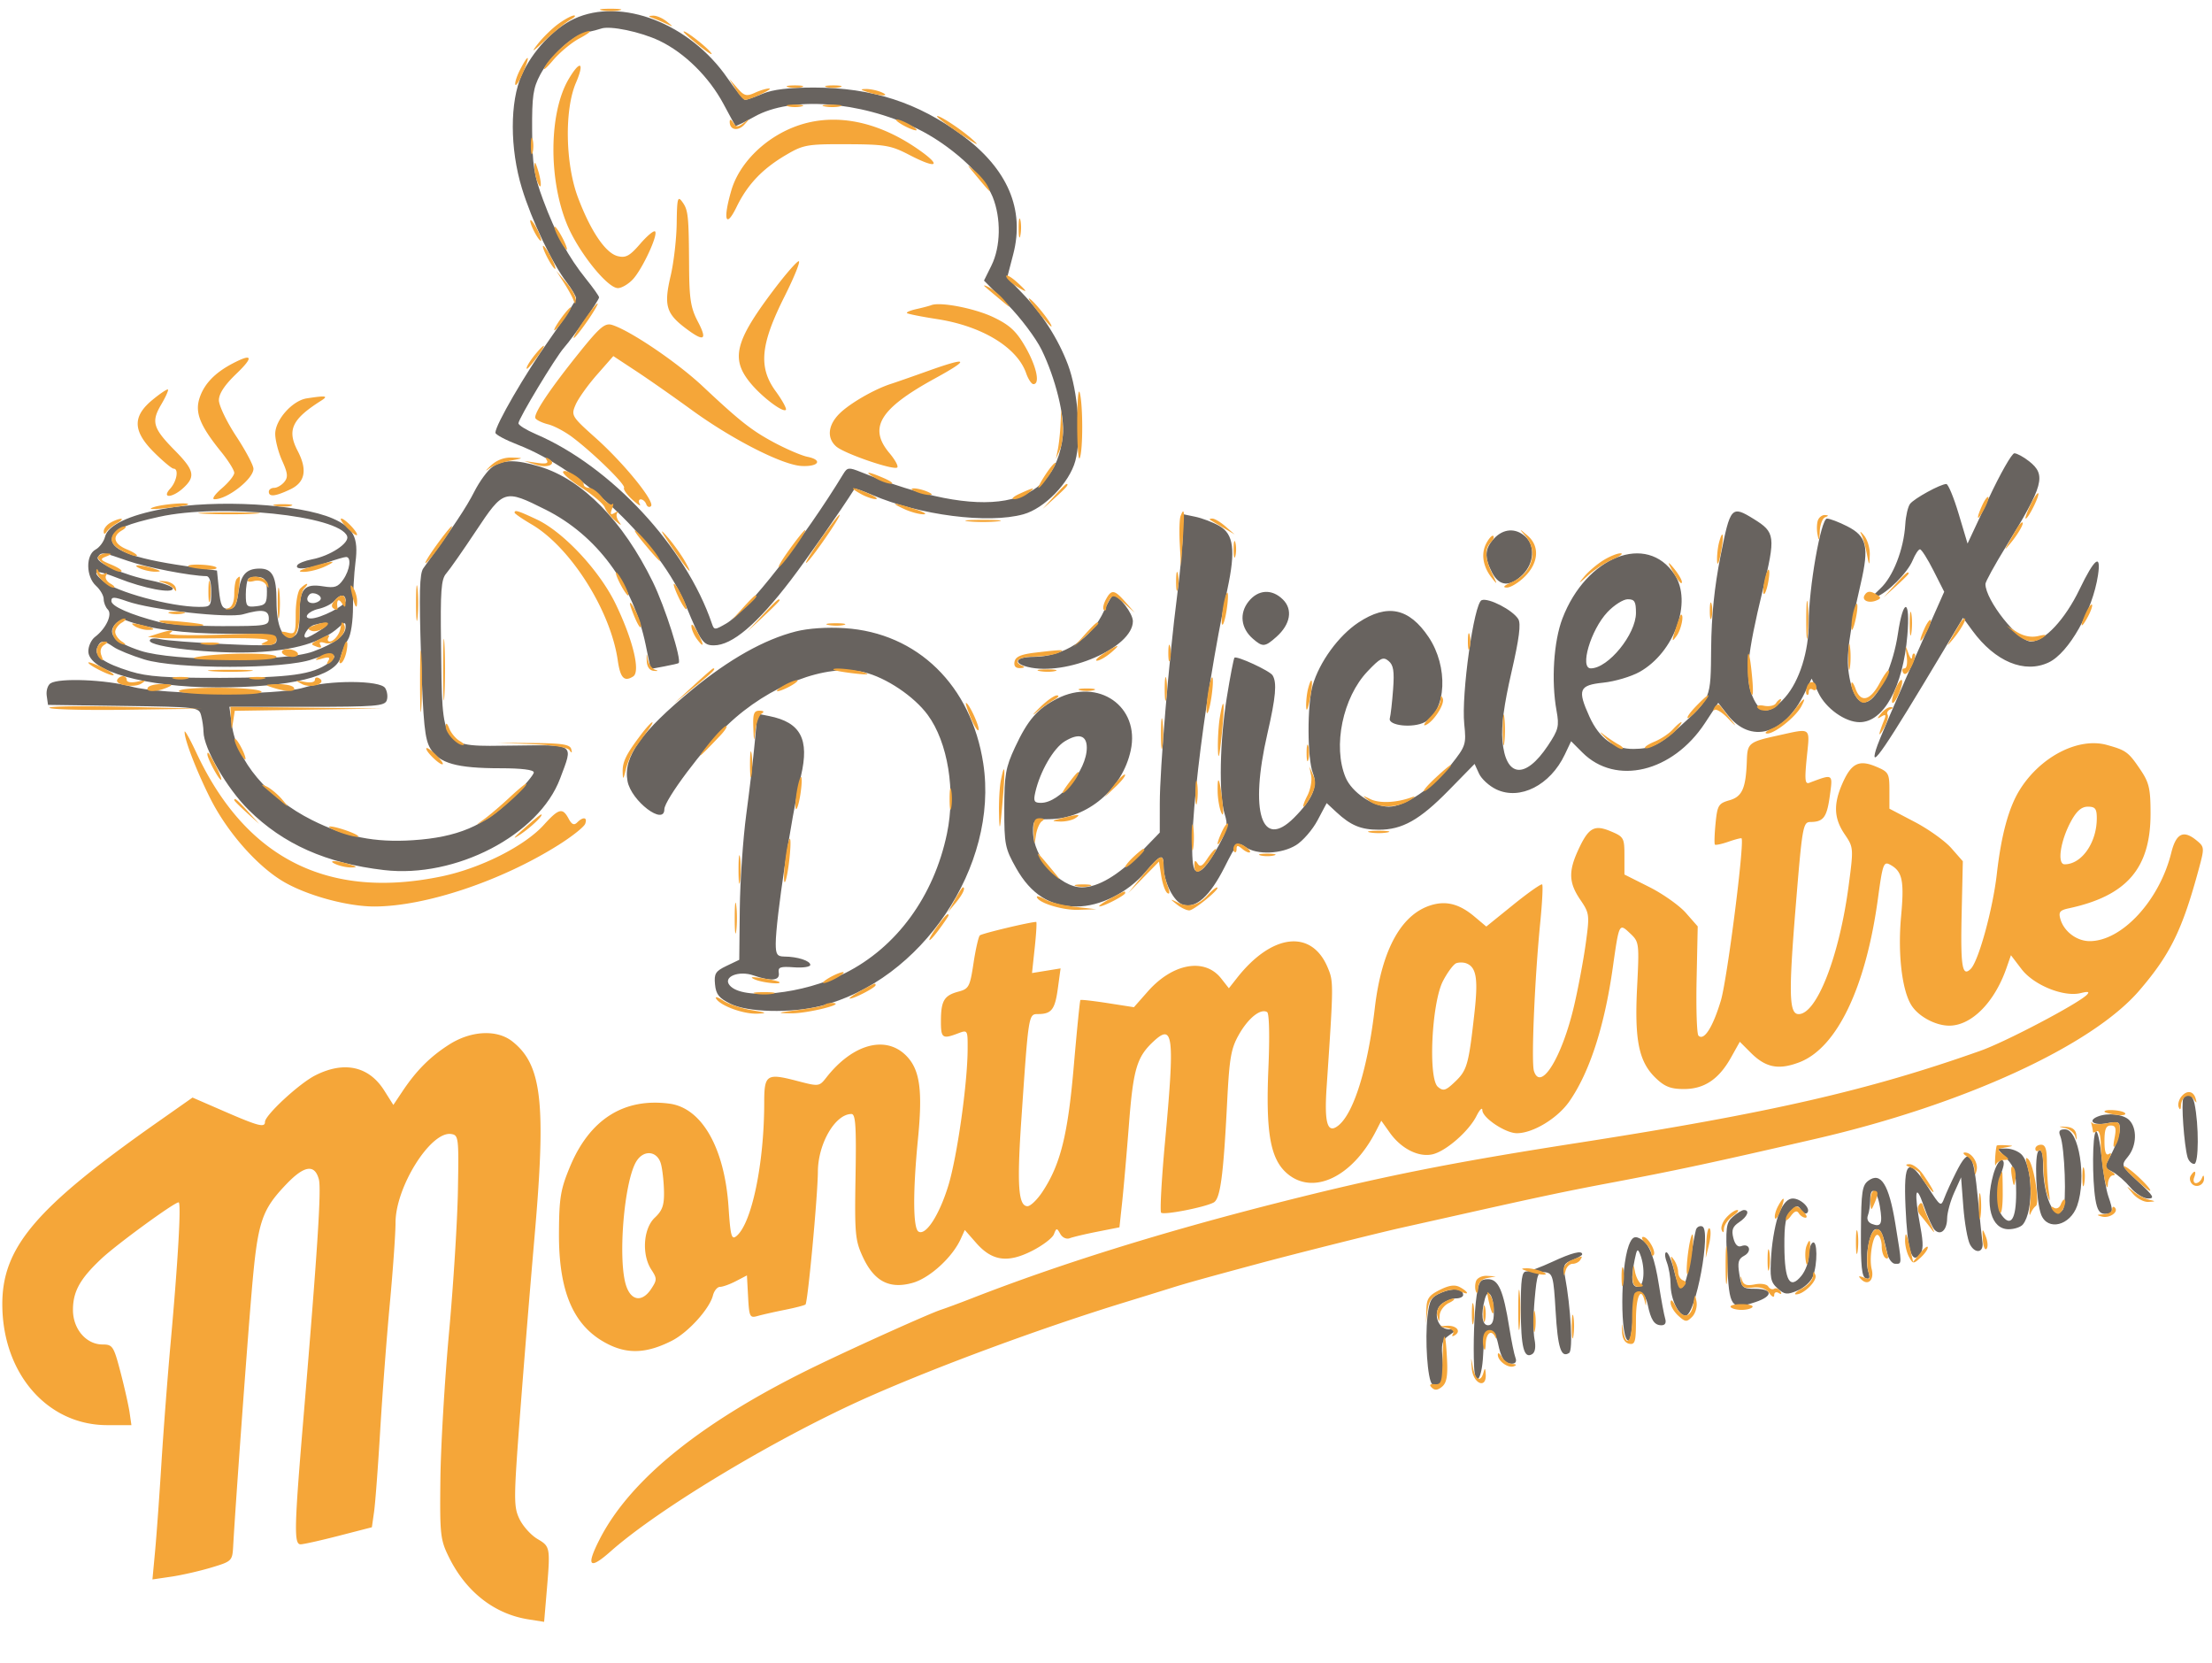
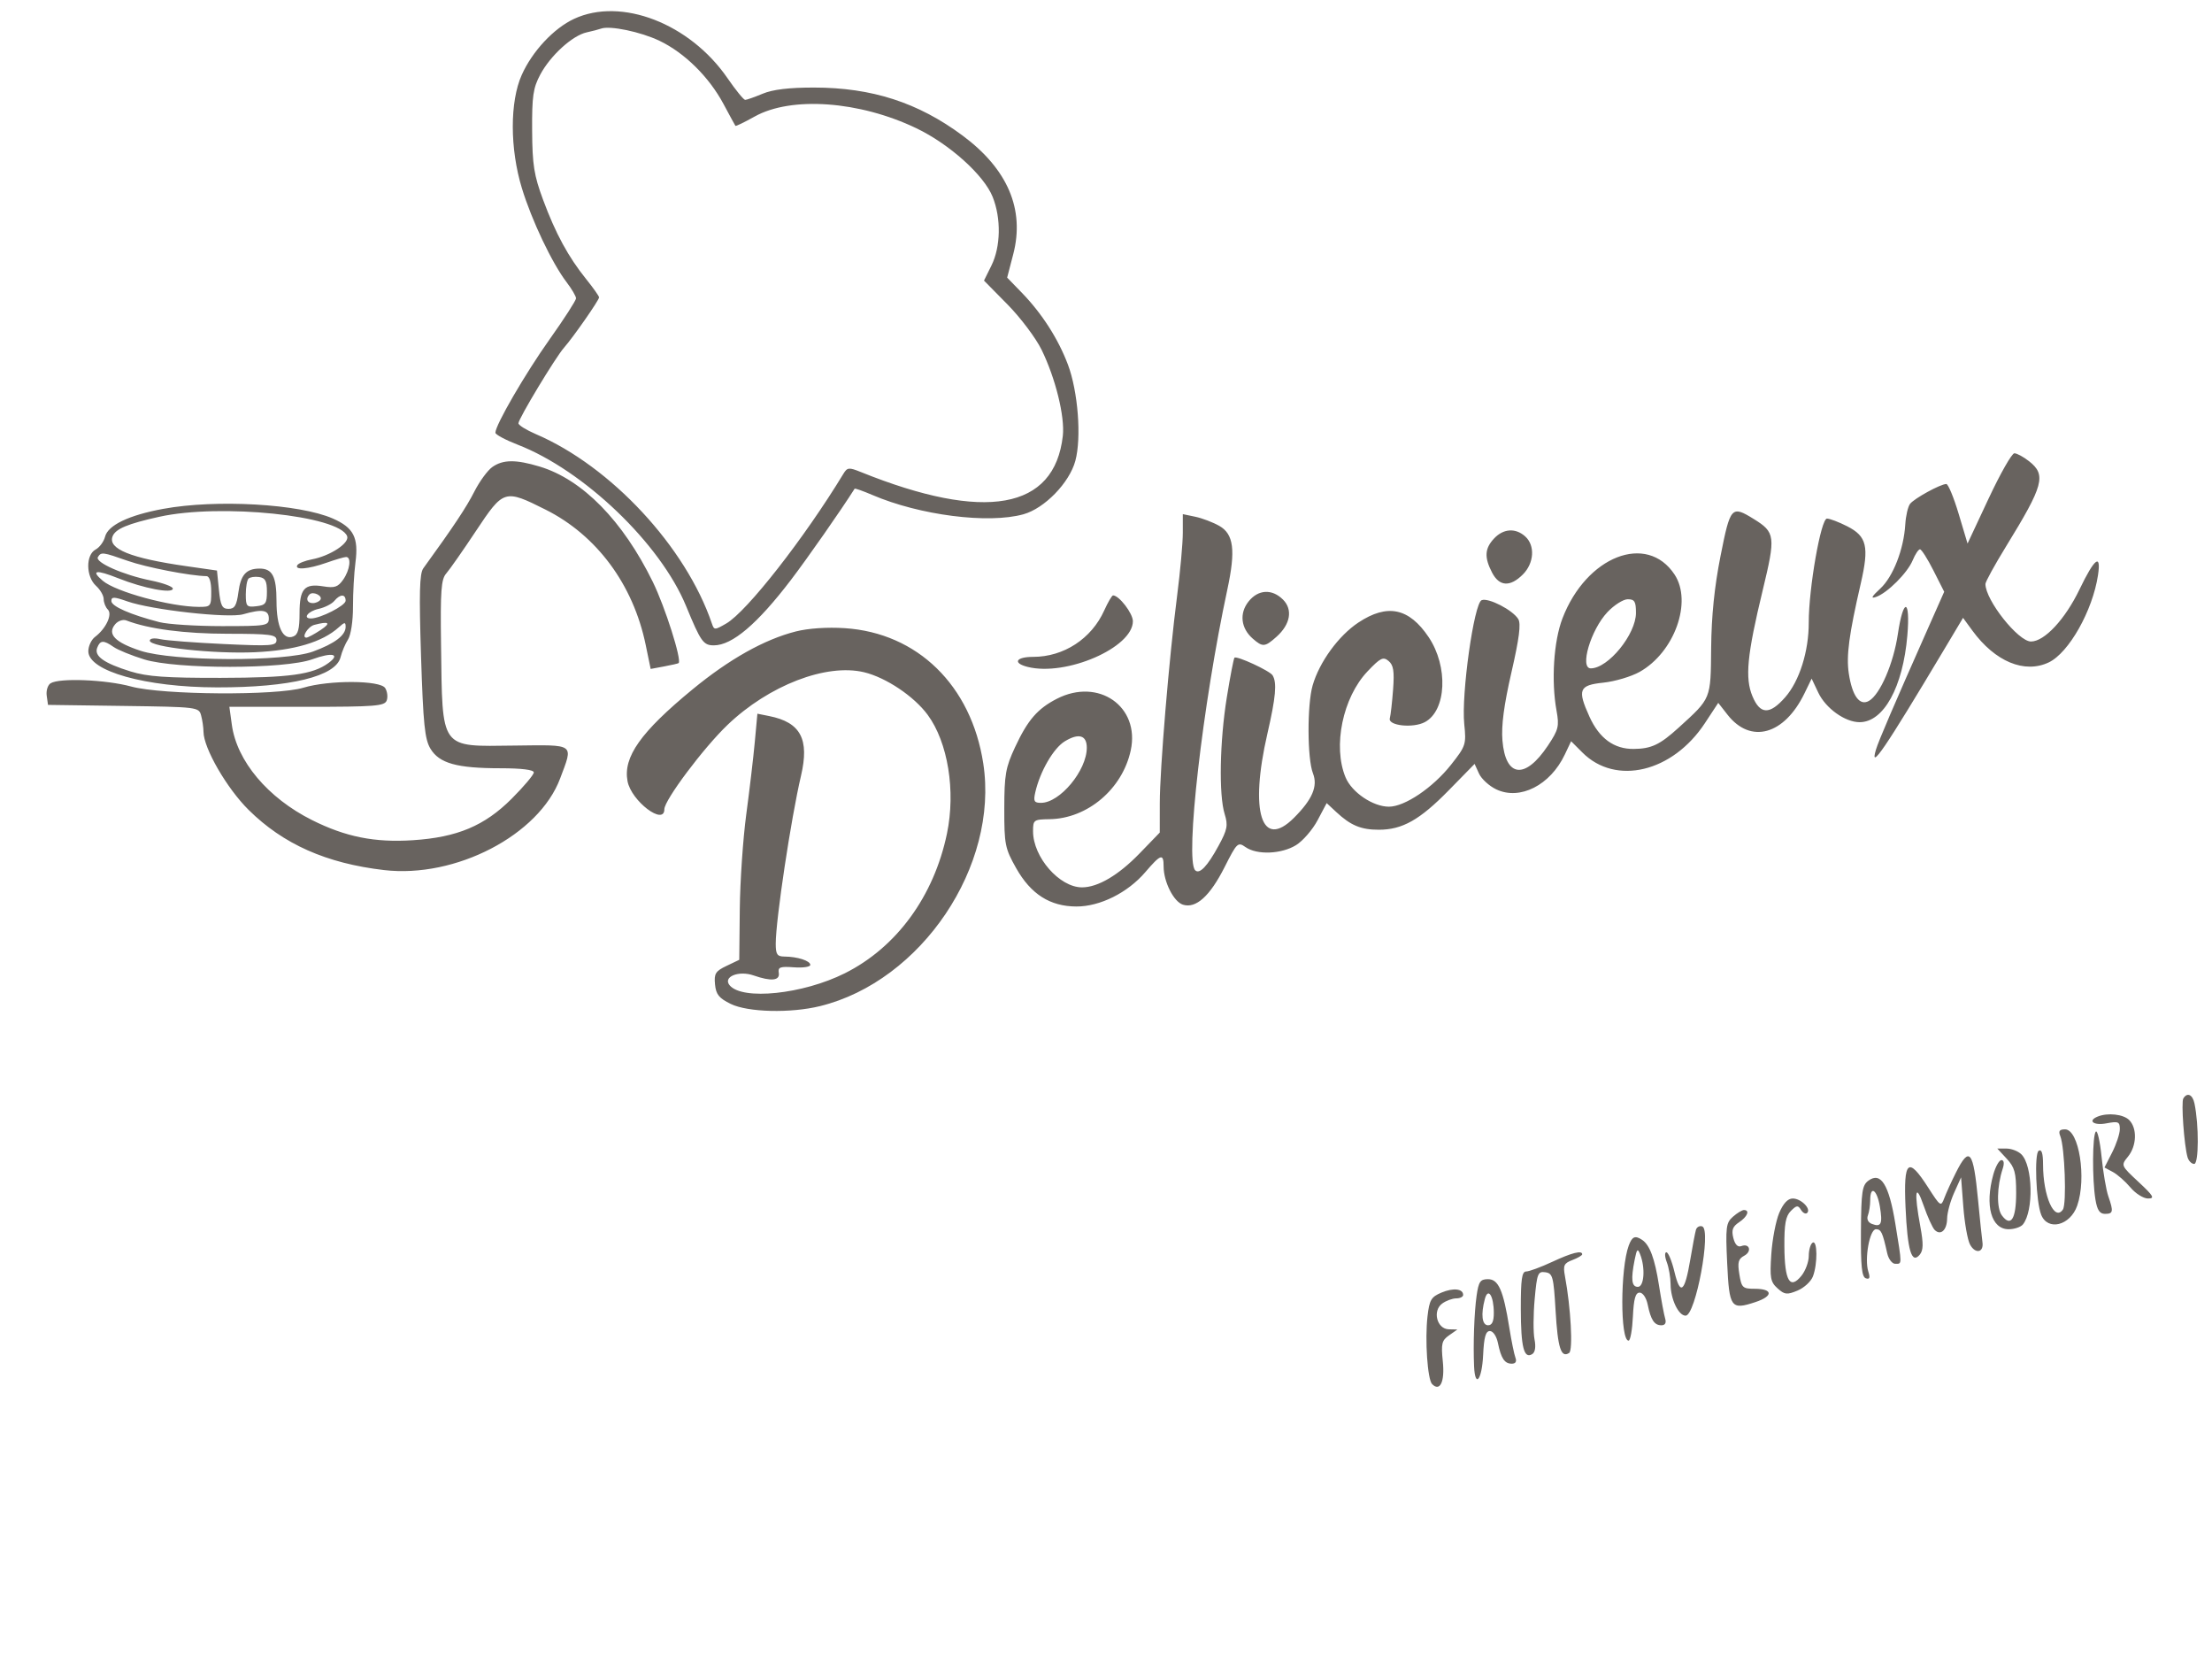
<svg xmlns="http://www.w3.org/2000/svg" viewBox="0 0 576 433">
  <path d="M149.5 4.903c-5.302 2.463-10.881 8.435-13.639 14.597-3.125 6.983-3.109 19.188.04 29.5 2.554 8.364 7.84 19.482 11.616 24.434 1.366 1.79 2.483 3.695 2.483 4.233 0 .538-3.097 5.338-6.883 10.668C136.744 97.308 129 110.646 129 112.651c0 .473 2.613 1.872 5.806 3.111 17.241 6.685 37.16 25.766 43.845 41.999 3.827 9.294 4.495 10.239 7.24 10.239 4.764 0 11.307-5.549 20.045-17 4.332-5.676 13.061-18.174 16.607-23.775.096-.151 2.171.581 4.613 1.627 12.334 5.287 30.187 7.569 39.341 5.027 5.489-1.524 11.966-8.182 13.518-13.896 1.636-6.026.706-18.085-1.936-25.088-2.523-6.689-6.768-13.303-11.994-18.688l-3.824-3.94 1.586-6.087c3.04-11.67-1.448-22.178-13.197-30.894-11.592-8.6-23.609-12.483-38.672-12.495-6.503-.006-10.742.502-13.372 1.6-2.118.885-4.17 1.609-4.562 1.609-.391 0-2.466-2.547-4.61-5.66C179.629 6.103 161.772-.8 149.5 4.903m7 2.55c-.55.205-2.229.643-3.732.974-3.709.817-9.416 6.005-12.077 10.978-1.872 3.499-2.181 5.623-2.125 14.595.057 8.916.486 11.631 2.848 18 3.26 8.791 6.574 14.891 11.228 20.668 1.847 2.293 3.358 4.429 3.358 4.748 0 .721-6.727 10.368-9.135 13.102C144.621 93.066 135 109.021 135 110.195c0 .482 2.052 1.756 4.559 2.83 19.536 8.374 39.022 29.339 45.809 49.286.595 1.748.725 1.748 3.753 0 5.363-3.096 20.339-22.233 30.497-38.969 1.012-1.668 1.437-1.713 4.5-.477 32.344 13.051 50.472 9.821 52.636-9.379.567-5.025-1.909-15.06-5.54-22.457-1.493-3.041-5.475-8.332-8.849-11.757l-6.136-6.228 1.942-3.925c2.422-4.895 2.552-12.279.314-17.867-2.27-5.671-11.229-13.725-19.883-17.874-14.797-7.095-32.545-8.375-42.095-3.038-2.646 1.479-4.899 2.57-5.006 2.425-.107-.146-1.501-2.704-3.098-5.685-3.779-7.056-10.122-13.319-16.664-16.455-4.887-2.344-12.954-4.023-15.239-3.172M517.845 129.75l-5.499 11.75-2.318-7.75c-1.276-4.262-2.722-7.75-3.214-7.75-1.504 0-8.386 3.772-9.445 5.177-.548.728-1.104 3.123-1.236 5.323-.388 6.496-3.178 13.652-6.525 16.736-2.242 2.065-2.551 2.669-1.108 2.169 2.957-1.026 8.195-6.254 9.554-9.536.654-1.578 1.51-2.869 1.904-2.869.393 0 1.973 2.486 3.51 5.525l2.796 5.525-4.313 9.725c-8.93 20.135-12.774 29.097-13.459 31.375-1.717 5.711 2.264-.131 17.704-25.979l4.974-8.329 2.438 3.329c5.915 8.077 13.571 11.261 19.88 8.268 5.221-2.478 11.427-13.461 12.82-22.689.878-5.814-.891-4.461-4.805 3.677-3.745 7.787-9.132 13.573-12.637 13.573-3.334 0-11.866-10.765-11.866-14.971 0-.578 2.418-4.983 5.374-9.79 9.8-15.937 10.521-18.603 5.991-22.166-1.449-1.14-3.172-2.073-3.828-2.073-.657 0-3.668 5.287-6.692 11.75m-389.641-8.18c-1.232.863-3.345 3.749-4.695 6.413-2.069 4.083-5.468 9.191-13.281 19.962-.987 1.36-1.119 6.496-.592 22.899.57 17.752.967 21.618 2.47 24.089 2.299 3.781 6.864 5.054 18.144 5.061 5.595.004 8.75.395 8.75 1.086 0 .594-2.591 3.671-5.757 6.837-7.07 7.07-14.192 10.061-25.743 10.811-9.952.647-17.503-.862-26.263-5.249-11.506-5.763-19.573-15.353-20.869-24.81l-.64-4.669h20.167c17.749 0 20.243-.196 20.796-1.636.345-.9.167-2.362-.395-3.25-1.301-2.052-14.594-2.107-21.296-.087-6.977 2.103-36.723 1.9-44.831-.305-6.64-1.806-18.723-2.291-21.006-.844-.736.467-1.186 1.922-1 3.235l.337 2.387 19.639.271c19.36.267 19.647.302 20.236 2.5.329 1.226.604 3.129.612 4.229.031 4.266 6.071 14.717 11.754 20.339 9.03 8.932 20.226 13.905 35.259 15.662 18.646 2.179 40.34-9.103 45.857-23.848 3.449-9.219 4.104-8.748-11.889-8.563-19.581.227-18.751 1.369-19.124-26.3-.19-14.022.028-16.998 1.353-18.5.868-.985 4.343-5.952 7.723-11.04 7.214-10.861 7.447-10.933 18.123-5.592 13.335 6.671 22.848 19.51 26.092 35.216l1.294 6.268 3.536-.66c1.944-.363 3.629-.752 3.745-.864.856-.833-3.519-14.6-6.711-21.118-7.813-15.955-18.352-26.695-29.482-30.045-6.214-1.87-9.523-1.839-12.313.115M42.5 132.468c-8.959 1.649-14.392 4.252-15.146 7.258-.321 1.28-1.432 2.781-2.469 3.336-2.593 1.388-2.524 7.049.115 9.438 1.1.995 2 2.55 2 3.455 0 .905.487 2.132 1.082 2.727 1.254 1.254-.485 4.967-3.332 7.113-.962.725-1.75 2.409-1.75 3.741 0 5.186 14.936 9.381 33.5 9.409 19.114.029 30.951-2.861 32.18-7.857.35-1.423 1.226-3.5 1.946-4.614.743-1.149 1.302-4.827 1.291-8.5-.011-3.561.28-8.771.645-11.578.842-6.468-.485-9.036-5.898-11.413-8.694-3.819-30.368-5.053-44.164-2.515m-1 2.057c-8.251 1.82-11.44 3.156-12.188 5.105-1.254 3.268 4.72 5.683 19.188 7.752l8 1.145.5 4.986c.416 4.154.834 4.987 2.5 4.987 1.603 0 2.115-.86 2.579-4.335.604-4.528 2.024-6.124 5.471-6.15 3.374-.025 4.45 2.03 4.45 8.494 0 6.698 1.668 10.216 4.355 9.185 1.246-.478 1.645-1.943 1.645-6.04 0-6.397 1.248-7.813 6.18-7.012 2.956.479 3.828.184 5.187-1.755 1.753-2.504 2.19-5.887.759-5.887-.481 0-2.788.675-5.126 1.5-4.736 1.671-8.408 1.969-7.57.613.301-.487 2.015-1.164 3.809-1.503 4.754-.898 9.837-4.249 9.152-6.034-2.063-5.375-32.955-8.567-48.891-5.051m406.518 10.225c-1.589 8.023-2.363 15.617-2.441 23.939-.126 13.438.059 12.986-8.46 20.734-4.898 4.456-7.112 5.502-11.732 5.542-5.1.043-8.93-2.752-11.489-8.386-3.201-7.049-2.73-8.213 3.586-8.865 3.015-.311 7.284-1.579 9.486-2.816 9.06-5.092 13.77-18.224 9.086-25.331-7.22-10.952-22.99-4.778-29.202 11.433-2.282 5.953-2.941 16.253-1.536 24 .736 4.056.515 4.952-2.233 9.082-5.93 8.912-11.051 8.346-11.852-1.31-.32-3.86.387-9.211 2.343-17.739 2.03-8.846 2.521-12.67 1.78-13.873-1.454-2.362-7.744-5.608-9.535-4.921-1.996.766-5.332 24.505-4.532 32.251.546 5.288.405 5.72-3.441 10.585-4.726 5.98-12.047 10.925-16.174 10.925-4.15 0-9.656-3.717-11.287-7.62-3.377-8.084-.74-20.821 5.718-27.609 3.354-3.526 4.065-3.877 5.479-2.703 1.276 1.059 1.528 2.645 1.176 7.39-.247 3.323-.631 6.717-.854 7.542-.518 1.921 6.06 2.625 9.138.977 5.624-3.009 6.127-14.447.973-22.121-5.11-7.608-10.764-8.782-18.287-3.799-5.174 3.427-10.165 10.285-11.924 16.384-1.454 5.038-1.402 19.093.084 22.865 1.323 3.36-.138 6.79-4.936 11.588-8.448 8.448-11.613-1.552-6.928-21.894 2.194-9.53 2.529-13.296 1.351-15.203-.728-1.177-9.348-5.157-9.924-4.581-.211.21-1.108 4.86-1.993 10.333-1.846 11.406-2.105 25.379-.562 30.36.917 2.962.709 4.047-1.588 8.267-2.907 5.341-4.967 7.501-6.082 6.378-2.698-2.717 1.935-43.138 8.385-73.162 2.181-10.156 1.642-14.367-2.111-16.494-1.65-.935-4.462-2.005-6.25-2.378l-3.25-.679v4.871c0 2.679-.665 10.027-1.478 16.33-2.103 16.294-4.51 45.116-4.516 54.074l-.006 7.615-5.25 5.425c-5.496 5.68-10.865 8.844-15.003 8.844-5.866 0-12.742-7.872-12.745-14.592-.002-2.967.171-3.094 4.307-3.156 9.875-.15 18.966-7.858 21.132-17.918 2.456-11.412-8.393-18.989-19.231-13.431-5.054 2.591-7.596 5.533-10.889 12.6-2.469 5.298-2.796 7.163-2.808 15.997-.012 9.35.189 10.357 3.091 15.5 3.829 6.782 8.819 9.96 15.679 9.984 6.14.021 13.354-3.573 17.951-8.944 4.036-4.715 4.766-4.946 4.766-1.508 0 4.019 2.617 9.212 5.029 9.977 3.383 1.074 7.025-2.206 10.846-9.769 3.232-6.398 3.462-6.617 5.472-5.209 2.967 2.078 9.343 1.824 13.143-.525 1.774-1.096 4.293-4.006 5.598-6.466l2.373-4.473 2.519 2.344c3.736 3.476 6.417 4.589 11.053 4.589 6.129 0 10.664-2.554 18.207-10.255l6.741-6.881 1.148 2.52c.631 1.386 2.657 3.236 4.501 4.111 6.163 2.924 14.047-1.081 17.833-9.058l1.65-3.478 2.943 2.943c8.689 8.69 23.488 5.134 31.907-7.667l3.462-5.266 2.418 3.09c6.015 7.686 14.768 5.266 20.022-5.536l1.879-3.864 1.735 3.655c1.941 4.09 6.972 7.686 10.754 7.686 6.268 0 11.297-9.137 12.434-22.592.818-9.675-1.051-9.928-2.475-.335-1.135 7.646-4.602 15.675-7.501 17.37-2.424 1.417-4.389-1.249-5.275-7.156-.685-4.564.055-10.113 3.119-23.393 2.216-9.608 1.585-12.282-3.511-14.882-2.169-1.107-4.55-2.012-5.29-2.012-1.578 0-4.76 18.158-4.744 27.068.013 7.499-2.422 15.215-6.137 19.446-4.04 4.602-6.52 4.526-8.521-.261-1.986-4.753-1.407-10.738 2.667-27.587 3.408-14.096 3.282-15.093-2.354-18.577-5.772-3.566-6.073-3.229-8.627 9.661m-58.979-4.561c-2.434 2.612-2.566 4.891-.513 8.861 1.881 3.638 4.702 3.813 8.019.495 2.938-2.937 3.228-7.535.626-9.89-2.52-2.28-5.705-2.071-8.132.534m-363.55 4.829c-.839 1.357 6.619 4.657 13.761 6.089 3.163.634 5.75 1.584 5.75 2.111 0 1.399-7.527-.027-14.25-2.7-5.804-2.307-7.213-2.074-4 .662 3.396 2.893 17.622 6.763 25 6.803 3.128.016 3.25-.133 3.25-3.983 0-2.523-.462-4.007-1.25-4.02-4.262-.067-15.653-2.28-20.488-3.979-6.561-2.306-6.927-2.353-7.773-.983m39.22 5.606c-.39.39-.709 2.239-.709 4.109 0 3.119.227 3.374 2.75 3.083 2.416-.278 2.75-.741 2.75-3.816 0-2.761-.431-3.562-2.041-3.792-1.123-.161-2.36.027-2.75.416m15.889 4.112c-1.073 1.073-.63 2.264.843 2.264.793 0 1.69-.403 1.994-.895.636-1.03-1.936-2.271-2.837-1.369m244.486 1.885c-2.415 3.07-1.961 6.929 1.132 9.629 2.584 2.255 3.16 2.208 6.191-.5 3.611-3.227 4.278-7.065 1.68-9.663-2.867-2.867-6.498-2.651-9.003.534M29 156.462c0 1.369 4.922 3.532 12.5 5.492 2.2.569 9.513 1.037 16.25 1.04C69.335 163 70 162.891 70 161c0-2.232-1.728-2.512-6.7-1.086-3.804 1.091-23.875-1.147-30.154-3.363-3.471-1.224-4.146-1.239-4.146-.089m58.053-.026c-.655.789-2.51 1.725-4.122 2.079-2.707.595-4.191 2.485-1.951 2.485 2.447 0 9.02-3.358 9.02-4.609 0-1.801-1.433-1.779-2.947.045m200.48 2.491C284.214 166.288 276.992 171 269.032 171c-4.522 0-5.411 1.616-1.436 2.613C277.627 176.131 295 168.591 295 161.72c0-2.044-3.592-6.72-5.163-6.72-.293 0-1.33 1.767-2.304 3.927m131.036.431c-4.346 4.609-7.31 14.651-4.319 14.635 4.541-.024 11.75-8.884 11.75-14.44 0-2.96-.356-3.553-2.132-3.553-1.172 0-3.557 1.511-5.299 3.358m-388.601 3.18c-2.106 2.538-.03 4.691 6.635 6.878 8.462 2.778 37.48 2.907 44.897.2 5.644-2.06 8.5-4.219 8.5-6.426 0-1.29-.25-1.273-1.787.117-4.256 3.852-11.548 6.02-21.814 6.485C55.604 170.28 39 168.455 39 166.78c0-.59 1.148-.752 2.75-.388 1.513.343 8.938.913 16.5 1.265 12.365.575 13.75.474 13.75-1.009 0-1.444-1.579-1.65-12.75-1.663-11.23-.013-20.578-1.242-26.34-3.463-.892-.344-2.183.101-2.942 1.016m51.867.135c-1.647.436-3.439 3.333-2.054 3.32.396-.003 2.069-.9 3.719-1.993 2.81-1.861 2.197-2.35-1.665-1.327m125.392 1.71c-8.2 2.085-17.326 7.205-26.929 15.108-13.472 11.086-18.069 17.584-16.89 23.872.969 5.164 9.592 11.721 9.592 7.294 0-2.364 10.191-15.962 16.448-21.947 10.775-10.307 25.722-16.068 35.563-13.707 5.691 1.365 12.986 6.249 16.55 11.08 5.272 7.146 7.335 19.831 5.028 30.917-3.399 16.333-13.122 29.626-26.598 36.368-10.922 5.464-26.693 7.106-29.998 3.124-1.822-2.196 2.353-3.916 6.227-2.565 4.615 1.609 6.918 1.372 6.574-.677-.248-1.477.368-1.701 3.956-1.433 2.338.175 4.25-.11 4.25-.633 0-1.07-3.359-2.15-6.75-2.17-1.88-.012-2.25-.562-2.25-3.34 0-6.212 3.97-32.591 6.578-43.712 2.238-9.542-.087-13.914-8.268-15.55l-3.086-.617-.676 7.352c-.371 4.044-1.371 12.528-2.222 18.853-.851 6.325-1.61 17.432-1.687 24.681l-.139 13.182-3.312 1.582c-2.877 1.374-3.272 2.008-3 4.819.252 2.617 1.036 3.589 4.094 5.084 4.469 2.183 15.57 2.456 23.25.572 26.418-6.482 46.607-36.483 42.509-63.17-3.12-20.311-17.136-33.995-36.078-35.224-4.565-.296-9.51.037-12.736.857m-181.921 4.262c-.829 2.159 1.78 4.005 8.694 6.149 4.347 1.349 9.272 1.698 23.5 1.67 17.916-.037 23.932-.865 28.029-3.862 3.22-2.354 1.009-2.872-4.184-.981-7.17 2.611-35.387 2.637-43.802.041-3.276-1.011-6.863-2.473-7.972-3.25-2.611-1.829-3.492-1.78-4.265.233m251.961 24.339c-2.941 1.788-6.445 7.842-7.679 13.266-.531 2.33-.303 2.75 1.489 2.75 4.922 0 11.923-8.428 11.923-14.353 0-3.264-2.1-3.873-5.733-1.663m291.269 92.957c-.601.973.203 12.212 1.095 15.309.277.962 1.057 1.75 1.734 1.75 1.205 0 1.25-10.137.07-15.75-.489-2.326-1.882-2.955-2.899-1.309m-22.286 4.721c-2.735 1.104-1.09 2.399 2.25 1.772 3.119-.585 3.5-.422 3.5 1.495 0 1.183-.901 3.916-2.002 6.075l-2.002 3.924 2.173 1.163c1.196.639 3.262 2.456 4.591 4.036 1.33 1.58 3.389 2.873 4.577 2.873 1.83 0 1.457-.654-2.46-4.301-4.617-4.3-4.618-4.301-2.747-6.611 2.281-2.817 2.424-7.391.299-9.517-1.512-1.511-5.569-1.962-8.179-.909m-9.76 5.088c1.17 2.904 1.693 17.651.679 19.128-2.198 3.204-5.153-3.485-5.163-11.687-.004-2.956-.362-4.089-1.14-3.608-1.176.727-.691 13.233.645 16.629 1.7 4.32 7.573 2.855 9.384-2.34 2.491-7.145.467-19.872-3.16-19.872-1.458 0-1.771.441-1.245 1.75m9.26-1.172c-.903.91-.974 12.435-.108 17.672.458 2.775 1.106 3.75 2.489 3.75 2.144 0 2.255-.59.863-4.601-.554-1.594-1.341-6.201-1.75-10.238-.409-4.036-1.081-6.998-1.494-6.583m-23.202 7.068c2.063 2.226 2.452 3.645 2.452 8.941 0 6.779-1.388 8.95-3.718 5.816-1.416-1.907-1.319-7.484.213-12.153.456-1.391.33-2.25-.331-2.25-.589 0-1.539 1.688-2.111 3.75-2.253 8.111-.536 14.25 3.985 14.25 1.494 0 3.17-.562 3.724-1.25 2.834-3.518 2.581-15.264-.393-18.238-.831-.832-2.583-1.512-3.893-1.512h-2.381l2.453 2.646m-13.226 3.604c-1.175 2.337-2.539 5.327-3.033 6.644-.863 2.305-1.018 2.204-4.197-2.75-5.246-8.176-6.443-7.134-5.897 5.134.501 11.261 1.587 14.895 3.694 12.356.948-1.143.989-2.841.175-7.247-1.691-9.148-1.298-11.755.839-5.567 1.01 2.926 2.306 5.789 2.88 6.363 1.566 1.566 3.214.046 3.243-2.992.015-1.48.838-4.491 1.83-6.691l1.804-4 .586 7.659c.322 4.212 1.104 8.627 1.738 9.811 1.361 2.543 3.635 2.138 3.243-.578-.151-1.04-.669-6.026-1.152-11.078-1.226-12.824-2.235-14.063-5.753-7.064m-22.779 2.095c-1.642 1.2-1.886 2.844-1.959 13.169-.065 9.087.227 11.903 1.271 12.26.995.34 1.168-.126.651-1.754-1.044-3.291.35-11.02 1.988-11.02 1.349 0 1.715.78 2.932 6.25.337 1.512 1.279 2.75 2.093 2.75 1.799 0 1.798.501.025-10.425-1.655-10.194-3.773-13.591-7.001-11.23m.457 5.073c0 1.33-.272 3.126-.604 3.992-.365.951.047 1.823 1.043 2.205 2.415.927 2.84-.006 2.072-4.548-.745-4.412-2.511-5.572-2.511-1.649m-23.695 3.332c-.876 2.063-1.804 6.9-2.061 10.75-.413 6.169-.221 7.223 1.618 8.882 1.839 1.658 2.456 1.729 5.197.594 1.71-.709 3.521-2.372 4.025-3.697 1.244-3.271 1.183-9.562-.084-8.779-.55.34-1 1.892-1 3.448 0 1.557-.868 3.893-1.929 5.191-2.989 3.658-4.36 1.301-4.421-7.601-.041-5.899.33-7.947 1.685-9.301 1.501-1.5 1.861-1.537 2.647-.266.5.809 1.223 1.157 1.606.774 1.077-1.077-1.602-3.745-3.761-3.745-1.279 0-2.466 1.264-3.522 3.75m-12.062 1c-1.797 1.59-1.934 2.696-1.491 12.077.55 11.657.974 12.243 7.349 10.14 4.693-1.549 4.596-3.467-.174-3.467-3.146 0-3.432-.271-4.007-3.795-.503-3.082-.267-3.984 1.258-4.8 2.095-1.121 1.413-3.346-.769-2.508-.895.343-1.626-.412-2.055-2.123-.518-2.062-.185-2.974 1.49-4.086 2.193-1.456 2.881-3.188 1.267-3.188-.489 0-1.78.788-2.868 1.75m-9.63 3.417c-.214.733-.876 4.223-1.472 7.754-1.44 8.537-2.616 9.438-4.122 3.16-.67-2.795-1.612-5.081-2.094-5.081-.482 0-.437 1.154.1 2.565.536 1.411.982 3.998.99 5.75.018 3.905 2.064 8.185 3.913 8.185 2.605 0 6.772-22.401 4.323-23.239-.688-.235-1.425.173-1.638.906m-17.493 4.083c-2.211 5.992-2.242 24.75-.04 24.75.454 0 .959-2.812 1.122-6.25.223-4.675.666-6.25 1.757-6.25.827 0 1.732 1.337 2.09 3.087.827 4.039 1.734 5.413 3.577 5.413.973 0 1.32-.622.978-1.75-.292-.962-1.017-4.853-1.61-8.645-1.093-6.989-2.399-10.508-4.394-11.84-1.819-1.215-2.608-.878-3.48 1.485m1.546 3.672c-1.029 5.143-.801 7.078.834 7.078 1.634 0 1.98-4.914.595-8.453-.647-1.654-.866-1.443-1.429 1.375m-21.515.588c-2.942 1.369-5.98 2.49-6.75 2.49-1.107 0-1.398 2.05-1.386 9.75.016 9.947.812 13.093 2.974 11.757.767-.475.984-1.89.591-3.858-.342-1.709-.323-6.403.042-10.429.607-6.704.841-7.296 2.771-7.021 1.932.276 2.155 1.112 2.681 10.075.567 9.662 1.421 12.312 3.524 10.934 1.044-.684.441-11.786-1.084-19.965-.529-2.836-.278-3.382 1.939-4.225 1.401-.533 2.547-1.205 2.547-1.493 0-1.098-2.687-.418-7.849 1.985m-19.64 8.74c-.628 4.358-.926 12.726-.661 18.5.264 5.737 2.044 3.467 2.352-3 .223-4.675.666-6.25 1.757-6.25.827 0 1.732 1.337 2.09 3.087.831 4.06 1.735 5.413 3.617 5.413.989 0 1.333-.561.951-1.554-.328-.855-1.047-4.377-1.598-7.827-1.556-9.737-2.824-12.619-5.556-12.619-1.991 0-2.432.635-2.952 4.25m-9.171-.751c-2.666 1.121-3.127 1.904-3.618 6.143-.706 6.108-.005 16.475 1.195 17.675 2.065 2.065 3.333-.61 2.788-5.885-.479-4.642-.279-5.48 1.624-6.81l2.171-1.517-2.231-.053c-3.104-.073-4.322-4.809-1.725-6.708 1.011-.739 2.652-1.344 3.647-1.344.995 0 1.809-.402 1.809-.893 0-1.633-2.567-1.909-5.66-.608m11.312 1.666c-1.084 4.051-.739 6.835.848 6.835 1.029 0 1.495-1.021 1.485-3.25-.021-4.441-1.496-6.708-2.333-3.585" fill="#68635f" fill-rule="evenodd" />
-   <path d="M156.75 2.706c1.238.238 3.262.238 4.5 0 1.238-.239.225-.434-2.25-.434s-3.488.195-2.25.434m-11.264 3.442c-1.642 1.181-4.077 3.544-5.41 5.25-1.925 2.463-1.514 2.253 2-1.02 2.433-2.266 5.324-4.615 6.424-5.219 1.1-.604 1.544-1.112.986-1.129-.558-.016-2.358.937-4 2.118M170 4.714c.825.306 2.4.97 3.5 1.476 1.968.906 1.969.895.059-.635-1.068-.855-2.643-1.519-3.5-1.476-1.347.068-1.355.155-.059.635m-19.5 4.45c-2.906 1.604-7.512 6.022-8.69 8.336-.559 1.1.421.302 2.178-1.773 1.758-2.076 4.842-4.643 6.854-5.706 2.012-1.063 3.208-1.939 2.658-1.946-.55-.008-1.9.482-3 1.089m27.5-.899c0 .22 1.912 1.92 4.25 3.778 2.338 1.857 3.615 2.587 2.839 1.62-1.462-1.82-7.089-6.105-7.089-5.398m-42.535 9.803c-.873 1.687-1.447 3.466-1.276 3.954.171.487 1.065-.894 1.987-3.068 1.987-4.688 1.542-5.243-.711-.886m12.598 2.55c-5.097 8.638-5.291 25.918-.424 37.77C150.565 65.512 158.141 75 160.903 75c.962 0 2.705-1.018 3.874-2.262 2.477-2.637 6.66-11.634 5.807-12.488-.321-.321-2.071 1.137-3.889 3.241-2.729 3.156-3.751 3.712-5.856 3.183-3.166-.794-7.049-6.53-10.34-15.273-3.291-8.744-3.543-22.799-.535-29.818 2.341-5.46 1.117-6.081-1.901-.965m43.493 2.632c.921 1.512 2.021 2.75 2.444 2.75 1.345 0 7.554-2.92 6.297-2.961-.662-.021-2.336.477-3.721 1.108-2.191.998-2.788.836-4.606-1.25l-2.089-2.397 1.675 2.75m13.694-.561c.963.252 2.537.252 3.5 0 .963-.251.175-.457-1.75-.457s-2.713.206-1.75.457m10 0c.963.252 2.537.252 3.5 0 .963-.251.175-.457-1.75-.457s-2.713.206-1.75.457M226 24c3.419 1.095 6.048 1.095 3.5 0-1.1-.473-2.9-.846-4-.83-1.608.024-1.51.186.5.83m-20.75 3.689c.963.252 2.537.252 3.5 0 .963-.251.175-.457-1.75-.457s-2.713.206-1.75.457m9.512.018c1.244.239 3.044.23 4-.02s-.062-.446-2.262-.435c-2.2.011-2.982.216-1.738.455M244 30.311c0 .422 7.092 5.423 9.981 7.038.835.467.169-.284-1.481-1.67-3.265-2.742-8.5-6.048-8.5-5.368m-53.985 1.38c-.027 2.161 2.148 2.577 3.831.732 1.556-1.707 1.546-1.732-.172-.433-1.559 1.179-1.959 1.171-2.735-.054-.57-.901-.914-.993-.924-.245m16.174 1.606c-7.623 3.162-13.795 9.541-15.755 16.281-2.233 7.681-1.456 10.098 1.377 4.283 2.847-5.843 6.716-9.911 12.867-13.527 4.523-2.658 5.505-2.831 15.822-2.791 10.016.039 11.477.29 16.329 2.807 7.349 3.812 8.558 2.848 2.046-1.632-11.107-7.643-22.698-9.565-32.686-5.421M235 32.5c1.375.786 2.95 1.429 3.5 1.429.55 0-.125-.643-1.5-1.429s-2.95-1.429-3.5-1.429c-.55 0 .125.643 1.5 1.429M138.232 38c0 1.925.206 2.712.457 1.75.252-.962.252-2.538 0-3.5-.251-.962-.457-.175-.457 1.75m.938 5.5c-.016 1.1.357 2.9.83 4 1.095 2.548 1.095-.081 0-3.5-.644-2.01-.806-2.108-.83-.5m114.815 2.007c3.982 4.796 4.318 5.106 3.23 2.982-.566-1.106-2.084-2.903-3.372-3.993-2.26-1.912-2.255-1.876.142 1.011m-77.773 12.589c-.05 4.072-.764 10.263-1.587 13.758-1.774 7.533-1.168 9.732 3.71 13.452 4.99 3.806 5.979 3.353 3.399-1.556-1.863-3.544-2.244-5.91-2.294-14.25-.08-13.457-.224-14.823-1.789-16.963-1.179-1.612-1.36-.911-1.439 5.559m89.04 1.404c.011 2.2.216 2.982.455 1.738.239-1.244.23-3.044-.02-4s-.446.062-.435 2.262m-127.181-2c0 .55.643 2.125 1.429 3.5s1.429 2.05 1.429 1.5c0-.55-.643-2.125-1.429-3.5s-1.429-2.05-1.429-1.5M145.5 62c.853 1.65 1.776 3 2.051 3 .275 0-.198-1.35-1.051-3s-1.776-3-2.051-3c-.275 0 .198 1.35 1.051 3m-3 5c.853 1.65 1.776 3 2.051 3 .275 0-.198-1.35-1.051-3s-1.776-3-2.051-3c-.275 0 .198 1.35 1.051 3m58.758 8.75c-9.964 13.241-11.035 17.796-5.679 24.161 2.995 3.56 8.302 7.541 9.052 6.791.284-.284-.907-2.47-2.648-4.859-4.529-6.217-3.983-12.133 2.272-24.593 2.554-5.088 4.236-9.25 3.739-9.25-.497 0-3.528 3.487-6.736 7.75m-54.483-2.25c1.067 1.65 2.193 3.675 2.503 4.5.501 1.333.572 1.333.638 0 .041-.825-1.086-2.85-2.504-4.5l-2.577-3 1.94 3M262 71.892c0 .483 1.125 1.615 2.5 2.516s2.5 1.484 2.5 1.295c0-.188-1.125-1.321-2.5-2.516-1.375-1.196-2.5-1.779-2.5-1.295m-5.5 2.751c.55.488 2.347 2.005 3.993 3.372 2.887 2.397 2.923 2.402 1.011.142-1.09-1.288-2.887-2.806-3.993-3.372-1.106-.566-1.561-.63-1.011-.142m13.457 6.107c1.858 2.338 3.558 4.25 3.778 4.25.707 0-3.578-5.627-5.398-7.089-.967-.776-.237.501 1.62 2.839M152 83.5c-1.703 2.475-2.871 4.5-2.596 4.5.275 0 1.893-2.025 3.596-4.5s2.871-4.5 2.596-4.5c-.275 0-1.893 2.025-3.596 4.5m90.5-4.058c-.55.211-2.291.669-3.868 1.019-1.577.35-2.684.821-2.458 1.046.225.226 3.766.93 7.868 1.565 11.676 1.807 20.82 7.366 23.16 14.078.547 1.567 1.4 2.85 1.896 2.85 1.807 0 .813-4.622-2.077-9.662-2.35-4.097-4.05-5.687-8.241-7.71-4.845-2.339-13.875-4.106-16.28-3.186M146 83c-1.175 1.65-1.911 3-1.636 3 .275 0 1.461-1.35 2.636-3s1.911-3 1.636-3c-.275 0-1.461 1.35-2.636 3m5.309 8.215c-8.021 9.916-12.526 16.625-11.872 17.683.299.484 1.786 1.19 3.304 1.569 1.517.379 4.334 1.87 6.259 3.315 5.516 4.138 13.987 12.429 13.502 13.214-.242.392.743 1.791 2.19 3.109 1.447 1.317 2.306 1.833 1.91 1.145-.396-.687-.281-1.25.256-1.25.536 0 1.176.563 1.422 1.25.245.688.796.924 1.224.525 1.163-1.082-6.964-11.118-14.351-17.721-6.319-5.649-6.464-5.887-5.272-8.681.674-1.58 3.161-5.078 5.528-7.772l4.303-4.899 5.894 3.88c3.242 2.134 9.76 6.691 14.485 10.127 10.571 7.688 23.643 14.348 28.655 14.601 4.456.225 5.582-1.559 1.51-2.392-1.564-.319-5.524-2.021-8.8-3.78-5.746-3.086-8.813-5.506-18.456-14.56-6.644-6.238-18.993-14.592-23.649-15.999-1.785-.54-3.144.582-8.042 6.636m-11.502.535c-1.762 2.052-3.083 4.25-2.554 4.25.204 0 1.369-1.35 2.589-3 2.41-3.26 2.388-4.071-.035-1.25M60.5 94.662c-4.576 2.412-7.331 5.295-8.528 8.924-1.265 3.832.094 7.218 5.653 14.082 1.856 2.293 3.375 4.735 3.375 5.427 0 .693-1.462 2.511-3.25 4.042-1.788 1.53-2.658 2.8-1.934 2.822 3.291.102 10.184-5.266 10.184-7.93 0-.893-2.025-4.706-4.5-8.474s-4.5-7.987-4.5-9.375c0-1.686 1.498-3.958 4.518-6.851 4.643-4.45 4.261-5.451-1.018-2.667m181 1.959c-3.85 1.378-8.125 2.868-9.5 3.313-4.39 1.419-10.771 5.11-13.426 7.765-2.99 2.99-3.314 6.341-.824 8.529 2.118 1.861 15.054 6.302 15.898 5.457.331-.33-.58-2.004-2.024-3.719-5.575-6.626-2.562-11.566 11.876-19.474 9.32-5.105 8.69-5.695-2-1.871m39 13.773c0 5.785.306 9.751.68 8.812.856-2.15.836-13.94-.03-17.018-.357-1.272-.65 2.421-.65 8.206M39.694 104.1c-5.263 4.339-5.122 8.174.503 13.744 2.309 2.286 4.559 4.156 5 4.156 1.404 0 .865 3.274-.852 5.171-2.414 2.667.572 2.486 3.466-.21 3.145-2.929 2.753-4.59-2.289-9.703-5.689-5.771-6.192-7.457-3.56-11.919 1.166-1.975 1.963-3.747 1.773-3.937-.191-.191-2.009 1.024-4.041 2.698m40.192-.397c-3.753.579-8.219 5.602-8.219 9.243 0 1.644.813 4.793 1.808 6.998 1.474 3.27 1.575 4.291.544 5.533-.695.838-1.884 1.523-2.641 1.523-.758 0-1.378.45-1.378 1 0 1.426 1.691 1.241 5.599-.614 3.873-1.838 4.489-5.072 1.907-10.022-2.823-5.413-1.498-8.245 6.11-13.055 2.007-1.269 1.307-1.383-3.73-.606m196.275 6.797c-.104 2.2-.42 5.125-.703 6.5l-.514 2.5 1.075-2.464c.591-1.356.908-4.281.703-6.5l-.373-4.036-.188 4m-148.404 10.75c-1.295 1.237-1.544 1.616-.553.842.992-.774 3.489-1.735 5.549-2.135 3.731-.724 3.733-.728.553-.842-2.065-.074-4.027.68-5.549 2.135m14.638-1.42c.493.798-.287.994-2.595.654l-3.3-.486 2.976.975c3.074 1.007 5.685-.137 3.457-1.515-.795-.491-.988-.357-.538.372m129.834 3.742c-1.236 1.885-2.049 3.428-1.806 3.428.695 0 4.838-6.073 4.424-6.486-.204-.204-1.382 1.172-2.618 3.058m-125.599-.782c-.261.423 1.95 2.33 4.913 4.239 2.963 1.909 5.64 4.199 5.948 5.089.308.89 1.553 2.465 2.767 3.5 1.396 1.19 1.757 1.296.983.29-.673-.876-.89-1.96-.482-2.41.407-.45.102-.448-.679.006-1.093.635-1.254.391-.697-1.059.397-1.036.414-1.576.037-1.198-.377.377-1.558-.425-2.625-1.781-1.067-1.356-2.582-2.466-3.368-2.466-.785 0-1.427-.398-1.427-.885 0-1.269-4.803-4.243-5.37-3.325M228 124.5c1.375.786 3.175 1.427 4 1.425.825-.002-.014-.661-1.865-1.464-4.258-1.849-5.401-1.828-2.135.039m46.437 4.75l-2.937 3.25 3.25-2.937c3.029-2.738 3.71-3.563 2.937-3.563-.172 0-1.635 1.463-3.25 3.25M224 128.5c1.375.786 3.175 1.427 4 1.425.825-.002-.014-.661-1.865-1.464-4.258-1.849-5.401-1.828-2.135.039m14.5-.5c1.1.473 2.675.859 3.5.859.945 0 .761-.317-.5-.859-1.1-.473-2.675-.859-3.5-.859-.945 0-.761.317.5.859m27 .536c-1.65.756-2.299 1.394-1.441 1.419.857.025 2.432-.616 3.5-1.423 2.37-1.793 1.864-1.792-2.059.004m263.195 2.977c-.914 1.918-1.456 3.487-1.205 3.487.685 0 3.72-6.123 3.263-6.58-.217-.217-1.143 1.174-2.058 3.093m-12.533.03c-1.675 3.677-1.355 4.462.456 1.119.846-1.562 1.351-3.026 1.123-3.255-.229-.228-.939.733-1.579 2.136M40 132.034c-1.614.538-.551.632 3 .264 3.025-.313 5.688-.733 5.917-.933.801-.701-6.439-.158-8.917.669m31.762-.327c1.244.239 3.044.23 4-.02s-.062-.446-2.262-.435c-2.2.011-2.982.216-1.738.455m163.738.829c1.65.756 3.9 1.364 5 1.352 1.1-.012-.025-.66-2.5-1.44-5.552-1.749-6.444-1.718-2.5.088m-182.208 1.206c3.735.193 9.585.192 13-.003 3.414-.194.358-.352-6.792-.35-7.15.001-9.944.161-6.208.353m80.708-.284c0 .252 1.996 1.627 4.435 3.057 10.121 5.931 20.559 22.406 22.43 35.402.662 4.596 1.679 5.656 4.012 4.179 1.952-1.235-.049-9.514-4.557-18.856-4.19-8.683-13.595-18.756-20.559-22.019-4.871-2.283-5.761-2.555-5.761-1.763m173.415.904c-.288.749-.38 4.012-.204 7.25l.319 5.888.485-7.252c.487-7.277.37-8.416-.6-5.886m-93.851 6.205c-2.525 3.613-4.133 6.285-3.573 5.938 1.189-.734 9.305-12.505 8.624-12.505-.253 0-2.526 2.955-5.051 6.567m259.826-5.14c-.302.785-.349 2.473-.105 3.75.346 1.815.472 1.631.579-.844.075-1.741.699-3.393 1.386-3.671.979-.395.972-.521-.031-.583-.705-.043-1.528.563-1.829 1.348m-444.64.653c-.962.561-1.743 1.56-1.735 2.22.011.83.242.865.75.115.404-.597 1.635-1.596 2.735-2.22 1.1-.624 1.55-1.134 1-1.134s-1.788.458-2.75 1.019m61.536 1.221c1.218 1.265 2.399 2.168 2.625 2.006.583-.419-3.055-4.307-4.03-4.307-.445 0 .187 1.035 1.405 2.301m161.964-1.573c2.063.216 5.438.216 7.5 0 2.063-.215.375-.392-3.75-.392s-5.812.177-3.75.392m62.833-.425c.23.166 1.767 1.093 3.417 2.059l3 1.757-2.361-2.06c-1.298-1.132-2.836-2.059-3.416-2.059-.581 0-.869.136-.64.303m210.298 1.947c-.405.688-1.379 2.375-2.164 3.75-1.371 2.4-1.361 2.42.251.5 2.031-2.42 3.782-5.5 3.126-5.5-.262 0-.808.563-1.213 1.25M30.2 138.2c-1.974 1.974-1.379 3.656 1.893 5.348 1.701.88 3.29 1.402 3.532 1.16.242-.241-.925-1.004-2.593-1.695-3.394-1.406-3.913-3.401-1.282-4.933.962-.561 1.277-1.033.7-1.05-.578-.016-1.59.51-2.25 1.17m83.321 3.904c-2.017 2.808-3.19 4.81-2.607 4.449 1.217-.752 7.415-9.553 6.728-9.553-.25 0-2.105 2.297-4.121 5.104m53.999-.854c2.147 2.613 4.064 4.75 4.26 4.75.716 0-3.628-5.556-5.864-7.5-1.265-1.1-.543.137 1.604 2.75m7.115.75c4.52 6.684 6.327 8.692 3.757 4.174-1.041-1.829-3.149-4.754-4.684-6.5-2.019-2.294-1.762-1.65.927 2.326m30.886 1.104c-2.017 2.808-3.19 4.81-2.607 4.449 1.217-.752 7.415-9.553 6.728-9.553-.25 0-2.105 2.297-4.121 5.104m191.729-3.525c3.386 4.022 1.697 9.668-3.579 11.963-2.019.879-2.507 1.394-1.344 1.419 1.005.021 3.142-1.276 4.75-2.884 3.616-3.616 3.889-7.949.673-10.672-2.248-1.903-2.248-1.903-.5.174m87.368-.613c.422.806 1.079 3.056 1.46 5 .688 3.515.693 3.518.807.475.063-1.682-.593-3.932-1.459-5-.866-1.067-1.229-1.281-.808-.475m-97.578 2.458c-1.454 2.718-.909 6.093 1.465 9.076 1.462 1.836 1.465 1.738.043-1.2-1.851-3.828-1.971-6.477-.365-8.083.651-.651.952-1.415.669-1.699-.284-.283-1.099.575-1.812 1.906m60.601-.214c-.338 1.26-.571 3.415-.518 4.79.057 1.473.454.678.966-1.937.919-4.684.595-6.746-.448-2.853M321.232 143c0 1.925.206 2.713.457 1.75.252-.963.252-2.537 0-3.5-.251-.963-.457-.175-.457 1.75m-295.706 1.957c-.594.962 5.277 4.573 6.099 3.751.242-.241-.993-1.032-2.744-1.757-2.789-1.156-2.948-1.411-1.282-2.065 1.602-.628 1.635-.756.21-.816-.93-.038-1.957.361-2.283.887m391.974.904c-1.65 1.019-3.893 2.93-4.984 4.246-1.687 2.033-1.536 1.988 1-.302 1.641-1.482 4.559-3.377 6.484-4.211 1.925-.834 2.825-1.532 2-1.551-.825-.02-2.85.798-4.5 1.818M81 147.55c-3.051.874-3.695 1.3-2 1.324 1.375.02 3.85-.582 5.5-1.338 3.692-1.691 2.434-1.686-3.5.014m353.899-.05c1.686 3.262 3.071 5.07 3.063 4-.003-.55-.927-2.125-2.051-3.5-1.359-1.661-1.698-1.828-1.012-.5M36.5 148c1.1.473 2.9.846 4 .83 1.608-.024 1.51-.186-.5-.83-3.419-1.095-6.048-1.095-3.5 0m12.5-.605c0 .217 1.762.563 3.916.768 2.154.206 3.702.028 3.441-.395-.475-.769-7.357-1.118-7.357-.373m-23.921 1.2c-.092 1.272 3.146 4.419 4.5 4.375.506-.017.124-.495-.85-1.062-.974-.567-1.467-1.523-1.096-2.124.386-.624.217-.81-.393-.432-.588.363-1.297.095-1.576-.596-.289-.718-.54-.787-.585-.161m281.173 2.905c.011 2.2.216 2.982.455 1.738.239-1.244.23-3.044-.02-4s-.446.062-.435 2.262M459.5 151c-.38 1.729-.482 3.351-.227 3.606.255.255.751-.974 1.102-2.731.834-4.168.026-4.976-.875-.875m-298 1c.853 1.65 1.776 3 2.051 3 .275 0-.198-1.35-1.051-3s-1.776-3-2.051-3c-.275 0 .198 1.35 1.051 3m331.937.25l-2.937 3.25 3.25-2.937c1.788-1.615 3.25-3.078 3.25-3.25 0-.773-.825-.092-3.563 2.937M54.272 154c0 2.475.195 3.488.434 2.25.238-1.238.238-3.262 0-4.5-.239-1.238-.434-.225-.434 2.25m7.395-3.333c-.367.366-.667 2.133-.667 3.926 0 2.043-.567 3.436-1.52 3.732-1.063.33-.988.423.25.31 1.287-.117 1.925-1.318 2.337-4.398.609-4.547.606-4.576-.4-3.57m2.926.183c-.345.558.288.732 1.508.413 1.219-.318 2.513.036 3.077.844.81 1.158.906 1.14.57-.107-.467-1.732-4.271-2.581-5.155-1.15m43.743 6.15c0 4.125.177 5.813.392 3.75.216-2.062.216-5.437 0-7.5-.215-2.062-.392-.375-.392 3.75M42.5 151.681c1.1.303 2.372 1.061 2.826 1.685.546.749.689.625.422-.366-.223-.825-1.494-1.583-2.826-1.685-1.91-.145-1.999-.068-.422.366M72.32 157c0 3.575.182 5.037.403 3.25.222-1.787.222-4.713 0-6.5-.221-1.787-.403-.325-.403 3.25m5.88-3.8c-.66.66-1.2 3.637-1.2 6.617 0 5.045-.147 5.378-2.144 4.856-1.531-.401-1.836-.253-1.067.516 2.387 2.387 4.211.024 4.211-5.458 0-2.932.54-5.871 1.2-6.531.66-.66.975-1.2.7-1.2s-1.04.54-1.7 1.2m13.41 1.3c.823 3.677 1.395 4.475 1.375 1.917-.009-1.054-.472-2.592-1.031-3.417-.741-1.095-.834-.691-.344 1.5m85.085.987c.915 1.919 1.841 3.31 2.058 3.093.457-.457-2.578-6.58-3.263-6.58-.251 0 .291 1.569 1.205 3.487m111.259.599c-.614 1.147-.855 2.347-.535 2.666.32.32.588.169.596-.335.009-.505.435-1.58.948-2.391.785-1.242 1.372-1.085 3.734 1l2.803 2.474-2.424-2.75c-2.908-3.299-3.66-3.396-5.122-.664M318.5 158c-.384 2.274-.489 4.345-.232 4.601.256.256.766-1.409 1.132-3.701.366-2.292.471-4.362.232-4.601-.238-.239-.748 1.427-1.132 3.701m151.843 3.5c.003 4.4.179 6.076.39 3.724.212-2.352.209-5.952-.006-8s-.388-.124-.384 4.276m15.2-6.569c-.819 1.324.971 2.193 2.951 1.433 1.334-.512 1.403-.814.34-1.488-1.738-1.102-2.585-1.087-3.291.055m-398.469 1.48c-.821.99-.851 1.609-.098 2.074.591.365 1.009.293.93-.161-.351-2.021.207-2.697 1.094-1.324.828 1.282.972 1.246.985-.25.018-2.112-1.311-2.266-2.911-.339m106.363 1.839l-2.937 3.25 3.25-2.937c3.029-2.738 3.71-3.563 2.937-3.563-.172 0-1.635 1.463-3.25 3.25m5.016 2l-3.953 4.25 4.25-3.953c2.338-2.174 4.25-4.087 4.25-4.25 0-.757-.871.001-4.547 3.953M445.232 159c0 1.925.206 2.713.457 1.75.252-.963.252-2.537 0-3.5-.251-.963-.457-.175-.457 1.75m-281.197-1.865c-.019.35.622 2.15 1.426 4 .803 1.851 1.462 2.69 1.464 1.865.004-1.441-2.817-7.166-2.89-5.865m318.606 2.075c-.338 1.26-.575 3.19-.527 4.29.048 1.1.499.245 1.002-1.901.975-4.155.558-6.248-.475-2.389m60.521.333c-1.675 3.677-1.355 4.462.456 1.119.846-1.562 1.351-3.026 1.123-3.255-.229-.228-.939.733-1.579 2.136m-45.876 2.957c.008 2.75.202 3.756.432 2.236.229-1.52.223-3.77-.014-5-.237-1.23-.425.014-.418 2.764M44.25 159.689c.962.252 2.538.252 3.5 0 .962-.251.175-.457-1.75-.457s-2.712.206-1.75.457m392.07 4.061c-1.036 3.321-1.007 3.528.255 1.809 1.194-1.626 2.021-5.559 1.17-5.559-.141 0-.782 1.688-1.425 3.75m-406.39-1.166c-1.47 1.772-.327 4.529 2.141 5.165.829.213.694-.098-.321-.741-.962-.609-1.75-1.738-1.75-2.508s.788-1.859 1.75-2.42c.962-.561 1.243-1.033.622-1.05-.62-.016-1.719.683-2.442 1.554m12.07-.589c2.469.796 11.724 1.342 10.917.645-.229-.198-3.342-.605-6.917-.905-3.9-.327-5.5-.223-4 .26m459.162 1.548c-1.675 3.677-1.355 4.462.456 1.119.846-1.562 1.351-3.026 1.123-3.255-.229-.228-.939.733-1.579 2.136m9.219-1.293c-.405.688-1.379 2.375-2.164 3.75-1.371 2.4-1.361 2.42.251.5 2.031-2.42 3.782-5.5 3.126-5.5-.262 0-.808.563-1.213 1.25M35 162.954c.825.559 2.363 1.022 3.417 1.031 2.558.02 1.76-.552-1.917-1.375-2.191-.49-2.595-.397-1.5.344m46.573-.059c-1.529.6-1.624.872-.458 1.319.808.31 2.323-.061 3.368-.825 2.106-1.54.469-1.817-2.91-.494m7.381-.645a23.147 23.147 0 00-.344 1.5c-.28 1.498-1.751 3.25-2.728 3.25-.55 0-.694-.495-.32-1.1.438-.709-.163-.66-1.691.136-3.193 1.663-3.176 1.633-1.362 2.329 1.009.387 1.346.209.918-.484-.444-.717-.002-.881 1.28-.474 2.272.721 5.799-2.54 4.975-4.599-.288-.719-.616-.97-.728-.558m26.435 12.25c.001 7.15.161 9.944.353 6.208.193-3.735.192-9.585-.003-13-.194-3.414-.352-.358-.35 6.792m64.649-11.5c.014.825.686 2.374 1.494 3.441 1.888 2.496 1.876 1.57-.026-2.077-.821-1.575-1.482-2.189-1.468-1.364m35.724-.293c1.244.239 3.044.23 4-.02s-.062-.446-2.262-.435c-2.2.011-2.982.216-1.738.455m66.675 2.543l-2.937 3.25 3.25-2.937c1.788-1.615 3.25-3.078 3.25-3.25 0-.773-.825-.092-3.563 2.937m242.424-.309c2.587 2.257 4.831 2.575 7.139 1.013 1.112-.752.787-.849-1.257-.374-1.79.416-3.72.054-5.5-1.029l-2.743-1.67 2.361 2.06M41 165l-2.5.801 2.5.257c1.375.142 8.8.188 16.5.102 9.259-.102 13.323.159 12 .772-1.92.89-1.91.93.25.998 1.446.045 2.25-.515 2.25-1.568 0-1.465-1.54-1.585-14.578-1.143-8.058.274-13.984.119-13.25-.347 1.604-1.016.229-.961-3.172.128m341.232 2c0 1.925.206 2.713.457 1.75.252-.963.252-2.537 0-3.5-.251-.963-.457-.175-.457 1.75m-272.843 10.5c.001 7.15.161 9.944.353 6.208.193-3.735.192-9.585-.003-13-.194-3.414-.352-.358-.35 6.792M481.3 171c0 3.025.187 4.262.416 2.75.229-1.512.229-3.988 0-5.5s-.416-.275-.416 2.75m-455.964-2.433c-.331.862-.065 2.1.59 2.75.921.914 1.032.761.488-.668-.438-1.15-.177-2.186.69-2.735 1.044-.66 1.073-.887.115-.899-.705-.008-1.552.69-1.883 1.552m27.426-.86c1.244.239 3.044.23 4-.02s-.062-.446-2.262-.435c-2.2.011-2.982.216-1.738.455m36.707.793l-.958 3.052c-.268.854-.097 1.31.381 1.015.478-.296 1.086-1.669 1.35-3.052.522-2.733-.016-3.44-.773-1.015m214.763 1.5c0 1.925.206 2.713.457 1.75.252-.963.252-2.537 0-3.5-.251-.963-.457-.175-.457 1.75m-16.732.068c-1.65 1.057-2.487 1.924-1.861 1.927.627.003 2.202-.88 3.5-1.962 2.973-2.477 2.258-2.461-1.639.035m208.989.682c.265 1.869.022 3.25-.573 3.25-.569 0-.716.514-.328 1.143.45.727 1.227.15 2.138-1.589.787-1.502 1.17-2.991.852-3.309-.318-.318-.623.059-.678.838-.055.78-.498.292-.986-1.083-.781-2.2-.832-2.11-.425.75M73.5 170c.34.55 1.518 1 2.618 1 1.1 0 1.722-.45 1.382-1-.34-.55-1.518-1-2.618-1-1.1 0-1.722.45-1.382 1m94.904 1.991c.062 1.616.718 2.547 1.866 2.649 1.122.099 1.235-.012.31-.303-.802-.253-1.642-1.445-1.866-2.649-.335-1.802-.39-1.749-.31.303m101.105-2.084c-3.668.436-5.08 1.057-5.324 2.343-.221 1.167.275 1.724 1.492 1.671 1.05-.045 1.293-.293.573-.583-2.648-1.069-1.063-2.341 3-2.408 2.337-.039 5.15-.457 6.25-.93 2.225-.956 1.387-.969-5.991-.093M51.5 171c-2.733.489-.12.761 8.25.858 7.595.088 12.25-.238 12.25-.858 0-1.13-14.188-1.13-20.5 0m31.5.081c-1.157.81-.956.896.875.377 1.768-.5 2.176-.35 1.596.589-.507.82-.376 1.012.374.548.635-.392 1.155-1.136 1.155-1.654 0-1.246-2.127-1.172-4 .14m372.07 3.002c.039 2.429.446 5.317.905 6.417.504 1.208.62-.377.292-4-.654-7.225-1.294-8.517-1.197-2.417M23 172.49c0 .685 6.123 3.72 6.58 3.263.217-.217-1.174-1.143-3.093-2.058-1.918-.914-3.487-1.456-3.487-1.205m32.25 2.245c2.612.206 6.888.206 9.5 0s.475-.375-4.75-.375-7.362.169-4.75.375m125.223 3.842l-4.973 4.576 5.25-4.233c4.71-3.798 5.844-4.92 4.973-4.92-.153 0-2.515 2.059-5.25 4.577m36.61-4.205c.23.204 2.667.632 5.417.949 3.372.39 4.186.301 2.5-.272-2.498-.849-8.704-1.38-7.917-.677m53.679.335c1.244.239 3.044.23 4-.02s-.062-.446-2.262-.435c-2.2.011-2.982.216-1.738.455m218.714 3.091c-2.502 4.658-4.934 5.24-6.296 1.506-.562-1.542-1.058-2.103-1.101-1.245-.043.857.57 2.432 1.362 3.5 1.153 1.552 1.804 1.72 3.25.835 1.887-1.153 5.839-7.197 5.155-7.882-.217-.216-1.283 1.262-2.37 3.286m-186.19 1.702c.008 2.75.202 3.756.432 2.236.229-1.52.223-3.77-.014-5-.237-1.23-.425.014-.418 2.764m-272.72-2.607c-.864 1.399 4.311 2.291 6.222 1.072 1.402-.894 1.214-.986-1.038-.509-1.582.335-2.75.149-2.75-.437 0-1.256-1.682-1.343-2.434-.126m14.684-.204c.962.252 2.538.252 3.5 0 .962-.251.175-.457-1.75-.457s-2.712.206-1.75.457m20 0c.963.252 2.537.252 3.5 0 .963-.251.175-.457-1.75-.457s-2.713.206-1.75.457m16.75.271c0 .64-1.117.859-2.75.538-2.543-.499-2.588-.455-.603.588 2.361 1.24 6.612-.19 4.481-1.507-.62-.383-1.128-.212-1.128.381m232.545 3.585c-.382 2.551-.49 4.843-.24 5.093s.767-1.633 1.15-4.183c.382-2.551.49-4.843.24-5.093s-.767 1.633-1.15 4.183M204 178.5c-1.375.786-2.05 1.429-1.5 1.429.55 0 2.125-.643 3.5-1.429s2.05-1.429 1.5-1.429c-.55 0-2.125.643-3.5 1.429m136.641.71c-.338 1.26-.571 3.415-.518 4.79.057 1.473.454.678.966-1.937.919-4.684.595-6.746-.448-2.853m129.94-.561c-.345.9-.392 1.873-.105 2.161.288.288.524-.028.524-.702 0-.674.45-.948 1-.608.55.34 1 .168 1-.382 0-1.801-1.776-2.145-2.419-.469M493.306 180c-.623 1.65-.82 3-.438 3 .381 0 1.203-1.35 1.826-3s.82-3 .438-3c-.381 0-1.203 1.35-1.826 3M38.5 179c-.741 1.199 2.209 1.199 5 0 1.686-.724 1.499-.87-1.191-.93-1.755-.038-3.469.38-3.809.93m32.5 0c3.612 1.157 6.215 1.157 5.5 0-.34-.55-2.279-.955-4.309-.9-3.315.089-3.437.181-1.191.9m-24.42.87c-.295.478 4.723.901 11.153.94 7.519.045 11.169-.26 10.229-.855-1.857-1.174-20.662-1.249-21.382-.085m234.67-.181c.962.252 2.538.252 3.5 0 .962-.251.175-.457-1.75-.457s-2.712.206-1.75.457m-10.561 4.561c-1.805 1.787-2.136 2.298-.735 1.134 1.4-1.164 3.446-2.613 4.546-3.22 1.1-.607 1.431-1.117.735-1.134-.695-.016-2.741 1.433-4.546 3.22m104.39-1.955c-.043.988-1.23 2.946-2.636 4.353-1.406 1.406-1.996 2.37-1.311 2.141 2-.666 5.153-5.458 4.565-6.935-.364-.915-.565-.772-.618.441M441.5 184c-1.581 1.65-2.452 2.975-1.937 2.945.881-.052 6.036-5.945 5.2-5.945-.214 0-1.682 1.35-3.263 3m20.942-.906c-.372.602-1.735.892-3.029.645-1.294-.248-2.115-.065-1.824.405.847 1.371 4.056.989 5.411-.644.685-.825.991-1.5.681-1.5-.309 0-.867.492-1.239 1.094m4.651 1.994c-1.256 1.699-3.703 3.706-5.438 4.461-1.735.755-2.402 1.39-1.482 1.412 1.939.045 7.405-4.303 8.885-7.069 1.518-2.837.607-2.282-1.965 1.196m-454.223-.816c.426.425 9.517.649 20.202.498l19.428-.274-20.202-.498c-11.111-.274-19.854-.151-19.428.274m239.954 2.682c.922 2.174 1.816 3.555 1.987 3.068.315-.9-2.529-7.022-3.262-7.022-.22 0 .354 1.779 1.275 3.954m64.823-.235c-.344 2.08-.57 5.806-.503 8.281.087 3.209.362 2.221.959-3.447.881-8.359.606-11.264-.456-4.834m128.806-2.556c-.426.735-.438 1.036-.027.668.41-.369 1.945.553 3.41 2.048 2.471 2.52 2.52 2.533.679.169l-2.637-3.385c-.359-.461-1-.236-1.425.5M60.15 187.25c.138 2.994.182 3.035.564.521l.415-2.728 19.185-.295 19.186-.294-19.75-.227L60 184l.15 3.25M391.32 190c0 3.575.182 5.037.403 3.25.222-1.787.222-4.713 0-6.5-.221-1.787-.403-.325-.403 3.25m98.552-4.308c-1.171 1.444-1.164 1.567.048.836 1.069-.645 1.254-.445.75.808-1.602 3.979-1.68 4.961-.189 2.39.884-1.525 1.36-3.174 1.057-3.664-.303-.49.015-1.119.706-1.398.782-.315.831-.536.128-.585-.62-.043-1.745.682-2.5 1.613M196.16 189.25c.153 4.05.18 4.086.581.759.232-1.92.948-3.826 1.59-4.235.767-.488.567-.749-.581-.759-1.419-.012-1.72.788-1.59 4.235M302.32 191c0 3.575.182 5.037.403 3.25.222-1.787.222-4.713 0-6.5-.221-1.787-.403-.325-.403 3.25m-186.257-1.905c-.066 1.678 2.943 4.926 4.516 4.875.506-.017.105-.506-.893-1.086-.997-.58-2.206-2.029-2.686-3.219-.591-1.466-.894-1.65-.937-.57m50.875 2.113c-3.886 5.113-4.872 7.124-4.8 9.792.056 2.115.185 2.003.833-.725.421-1.774 1.497-4.249 2.391-5.5a1032.76 1032.76 0 013.253-4.525c2.523-3.485 1.068-2.654-1.677.958m268.645-1.299c-.95 1.049-3.059 2.46-4.687 3.134-1.628.675-2.763 1.424-2.521 1.665.702.703 5.954-2.309 8.032-4.606 1.047-1.156 1.678-2.102 1.403-2.102-.275 0-1.277.859-2.227 1.909M184.46 193.75c-3.542 4.449-2.659 3.809 3.039-2.206 1.325-1.399 2.035-2.544 1.576-2.544-.459 0-2.536 2.137-4.615 4.75m233.758-1.5c1.547 1.512 3.369 2.736 4.048 2.72.679-.017.334-.529-.766-1.137s-2.922-1.832-4.048-2.72c-1.127-.887-.782-.375.766 1.137M48.073 190.5c-.085 1.947 3.051 10.096 6.655 17.289 4.503 8.989 12.554 18.053 19.517 21.973 6.248 3.517 16.468 6.244 23.319 6.222 13.299-.042 33.068-6.668 47.968-16.078 3.452-2.18 6.53-4.626 6.841-5.435.665-1.734-.505-1.939-2.08-.364-.81.81-1.411.541-2.236-1-1.563-2.921-2.553-2.669-6.461 1.643-4.992 5.509-16.396 11.26-26.528 13.379-29.582 6.187-51.045-4.603-63.913-32.129-1.671-3.575-3.058-6.05-3.082-5.5m414.809.99c-7.397 1.618-7.861 1.986-8 6.319-.236 7.364-1.179 9.558-4.519 10.516-2.882.826-3.17 1.305-3.637 6.036-.279 2.827-.354 5.304-.168 5.505.187.201 1.786-.139 3.553-.755s3.292-1.005 3.388-.866c.796 1.157-3.744 36.744-5.385 42.206-2.099 6.988-4.403 10.598-5.84 9.15-.426-.428-.643-7.002-.483-14.609l.291-13.829-3.076-3.504c-1.692-1.927-5.986-4.965-9.541-6.752L423 227.659v-4.881c0-4.655-.166-4.949-3.587-6.379-4.332-1.81-5.806-.931-8.55 5.101-2.465 5.421-2.319 8.365.633 12.709 2.412 3.55 2.46 3.934 1.418 11.482-.592 4.295-1.956 11.567-3.03 16.16-3.139 13.422-8.701 22.451-10.446 16.954-.734-2.313.19-24.055 1.646-38.713.513-5.174.736-9.606.493-9.848-.242-.242-3.615 2.124-7.494 5.259l-7.054 5.699-3.092-2.601c-3.674-3.092-6.958-4.064-10.626-3.143-8.178 2.053-13.498 11.441-15.323 27.042-1.81 15.47-5.417 27.145-9.402 30.436-2.899 2.394-3.777-.39-3.133-9.936 1.833-27.175 1.835-27.422.258-31.172-4.2-9.99-14.516-8.791-23.587 2.742l-2.124 2.7-2.012-2.558c-4.286-5.449-12.606-3.971-19.101 3.391l-3.613 4.096-6.839-1.065c-3.761-.585-6.956-.946-7.1-.802-.144.144-.92 7.891-1.723 17.215-1.54 17.888-3.468 25.615-8.158 32.702-1.365 2.063-3.115 3.751-3.889 3.751-2.399 0-2.779-5.44-1.594-22.78 1.874-27.408 1.844-27.218 4.351-27.235 3.508-.025 4.394-1.177 5.144-6.686l.708-5.202-3.72.604-3.72.604.713-6.653c.392-3.658.564-6.652.382-6.652-1.57 0-14.176 3.011-14.679 3.507-.357.352-1.1 3.614-1.65 7.249-.926 6.12-1.216 6.667-3.915 7.384-3.724.99-4.551 2.367-4.57 7.61-.016 4.517.38 4.811 4.42 3.275 2.553-.971 2.565-.95 2.534 4.25-.054 8.976-2.744 27.908-5.025 35.359-2.362 7.715-5.886 13.138-7.778 11.968-1.428-.882-1.479-10.4-.129-24.102 1.26-12.792.498-18.119-3.107-21.724-5.336-5.336-13.893-2.995-20.703 5.663-1.918 2.438-1.955 2.442-7.695.943-7.912-2.066-8.532-1.657-8.532 5.626 0 15.857-3.238 31.455-7.215 34.756-1.293 1.073-1.566.084-2.073-7.514-1.031-15.449-6.967-25.837-15.398-26.946-11.865-1.56-20.775 4.095-25.903 16.441-2.449 5.895-2.813 8.092-2.859 17.255-.078 15.664 3.97 24.654 13.088 29.068 5.133 2.485 10.02 2.166 16.355-1.065 4.218-2.152 9.757-8.266 10.647-11.753.316-1.238 1.15-2.25 1.852-2.25.703 0 2.566-.671 4.142-1.491l2.864-1.491.303 5.594c.283 5.227.447 5.552 2.5 4.967 1.208-.344 4.413-1.068 7.121-1.609 2.708-.541 5.104-1.165 5.324-1.385.605-.605 3.188-28.293 3.226-34.585.044-7.311 4.528-15 8.746-15 1.074 0 1.283 3.207 1.059 16.25-.256 14.886-.097 16.643 1.883 20.929 2.952 6.386 6.94 8.472 12.97 6.784 4.45-1.246 10.341-6.615 12.53-11.419l1.07-2.349 2.961 3.371c4.136 4.712 8.189 5.287 14.546 2.066 2.756-1.396 5.323-3.348 5.703-4.336.647-1.678.756-1.684 1.652-.088.546.974 1.61 1.459 2.473 1.128.833-.32 4.084-1.089 7.224-1.709l5.709-1.127.701-6.5c.385-3.575 1.185-12.734 1.778-20.354 1.114-14.327 2.045-17.478 6.352-21.501 5.219-4.874 5.593-1.649 3.033 26.135-.901 9.778-1.354 18.063-1.007 18.411.673.672 11.126-1.346 13.643-2.634 1.76-.901 2.559-6.787 3.539-26.057.595-11.696 1.01-14.065 3.105-17.732 2.458-4.3 5.648-6.823 7.321-5.79.54.334.675 6.38.324 14.568-.723 16.91.514 23.769 4.961 27.511 6.735 5.667 16.873.838 22.952-10.932l1.484-2.874 2.236 3.14c2.933 4.119 7.439 6.408 11.051 5.615 3.487-.766 9.487-5.983 11.508-10.006.829-1.65 1.513-2.325 1.52-1.5.017 1.999 6.015 6 8.995 6 4.191 0 10.569-3.862 13.643-8.261 5.25-7.513 9.138-19.456 11.311-34.739 1.676-11.795 1.644-11.73 4.521-9.028 2.367 2.224 2.405 2.523 1.824 14.081-.694 13.813.455 19.375 4.877 23.611 2.325 2.229 3.894 2.836 7.32 2.836 5.302 0 9.097-2.547 12.279-8.241l2.271-4.063 2.851 2.851c3.891 3.891 7.251 4.552 12.652 2.489 9.787-3.738 17.324-19.463 20.481-42.73 1.2-8.849 1.472-9.61 3.121-8.727 3.234 1.73 3.753 4.151 2.891 13.479-.902 9.753.241 19.389 2.757 23.243 1.872 2.868 6.26 5.199 9.787 5.199 5.763 0 11.754-6.011 14.867-14.917l1.195-3.417 2.755 3.612c3.179 4.169 10.988 7.337 15.399 6.248 1.974-.488 2.408-.368 1.612.443-2.266 2.31-21.099 12.221-27.621 14.537C486.678 283.842 460.974 289.727 411 297.5c-33.451 5.203-51.257 8.758-78.5 15.673-30.274 7.685-56.697 15.938-79.5 24.832-3.025 1.18-6.625 2.514-8 2.966-2.925.961-21.219 9.179-32 14.376-29.679 14.305-48.791 29.562-56.87 45.398-3.594 7.045-2.681 8.039 2.87 3.124 12.861-11.388 43.964-29.991 67.5-40.373 18.208-8.032 45.114-17.945 66.5-24.5a2314.39 2314.39 0 0012-3.713c3.909-1.228 8.038-2.38 22.5-6.277 9.597-2.586 31.07-7.973 37.5-9.409 4.125-.921 11.438-2.557 16.25-3.635 19.165-4.297 26.729-5.894 37.75-7.97 17.465-3.291 27.054-5.346 54-11.574 38.315-8.855 71.726-24.184 84.085-38.578 8.096-9.429 11.229-15.849 15.537-31.839 1.442-5.348 1.422-5.547-.733-7.292-3.355-2.717-5.248-1.756-6.501 3.303C562.311 234.426 552.542 245 544.151 245c-3.362 0-6.685-2.493-7.621-5.717-.535-1.841-.169-2.318 2.163-2.819 15.114-3.245 21.307-10.407 21.307-24.64 0-6.491-.367-8.088-2.627-11.434-3.129-4.633-3.724-5.073-8.751-6.463-7.425-2.054-17.335 3.06-22.704 11.717-2.862 4.614-4.788 11.693-5.947 21.856-1.051 9.221-4.749 22.678-6.794 24.723-2.215 2.215-2.674-.542-2.368-14.214l.31-13.804-2.986-3.401c-1.642-1.87-5.944-4.949-9.559-6.842L492 210.521v-4.747c0-4.495-.189-4.826-3.557-6.233-4.435-1.854-6.42-.813-8.762 4.594-2.297 5.3-2.11 8.954.667 13.046 2.32 3.418 2.332 3.577 1.035 13.389-2.427 18.347-8.3 33.43-13.019 33.43-2.481 0-2.631-5.169-.801-27.596 1.74-21.332 1.926-22.405 3.882-22.419 3.392-.026 4.278-1.227 5.042-6.837.791-5.81.928-5.724-5.354-3.359-1.116.42-1.235-.795-.648-6.637.807-8.04 1.365-7.625-7.603-5.662M61.071 192.5c0 .55.643 2.125 1.429 3.5s1.429 2.05 1.429 1.5c0-.55-.643-2.125-1.429-3.5s-1.429-2.05-1.429-1.5m77.396 1.227c5.486.219 9.301.826 9.826 1.565.611.859.742.774.452-.292-.323-1.192-2.339-1.513-9.826-1.565l-9.419-.065 8.967.357M340.232 196c0 1.925.206 2.713.457 1.75.252-.963.252-2.537 0-3.5-.251-.963-.457-.175-.457 1.75M111 194.881c0 .975 3.888 4.613 4.307 4.03.162-.226-.741-1.407-2.006-2.625-1.266-1.218-2.301-1.85-2.301-1.405M195.3 199c0 3.025.187 4.262.416 2.75.229-1.512.229-3.988 0-5.5s-.416-.275-.416 2.75M54 196.383c0 1.073 2.975 6.617 3.551 6.617.275 0-.243-1.463-1.152-3.25-1.857-3.65-2.399-4.411-2.399-3.367m319.765 6.144c-2.055 1.91-3.381 3.473-2.946 3.473.434 0 2.315-1.575 4.181-3.5 4.353-4.491 3.607-4.475-1.235.027m-113.133.563c-.348 1.738-.567 5.691-.488 8.785.125 4.9.24 4.53.892-2.875.792-8.982.644-11.149-.404-5.91m80.786-1.187c.261 1.322-.188 3.684-.997 5.25-.81 1.566-1.247 2.847-.972 2.847.275 0 1.183-1.321 2.017-2.935 1.13-2.185 1.257-3.526.498-5.25l-1.02-2.315.474 2.403m-63.421 2.347c-1.472 2.011-1.714 2.71-.634 1.832 1.64-1.331 4.12-5.082 3.36-5.082-.191 0-1.418 1.463-2.726 3.25m12.089.132l-2.414 3.118 2.861-2.72c1.573-1.496 2.66-2.899 2.414-3.118-.246-.219-1.533 1.005-2.861 2.72M207.5 206c-.384 2.274-.489 4.345-.232 4.601.256.256.766-1.409 1.132-3.701.366-2.292.471-4.362.232-4.601-.238-.239-.748 1.427-1.132 3.701m103.786.5c.008 2.75.202 3.756.432 2.236.229-1.52.223-3.77-.014-5-.237-1.23-.425.014-.418 2.764m5.784-.417c.039 1.88.461 4.317.937 5.417.558 1.287.661.217.289-3-.687-5.946-1.324-7.202-1.226-2.417m-248.57-1.44c.55.488 2.347 2.005 3.993 3.372 2.887 2.397 2.923 2.402 1.011.142-1.09-1.288-2.887-2.806-3.993-3.372-1.106-.566-1.561-.63-1.011-.142m64 3.134c-2.2 2.049-5.125 4.533-6.5 5.518-2.413 1.73-2.387 1.731.768.022 2.843-1.54 11.415-9.36 10.185-9.292-.249.014-2.253 1.702-4.453 3.752m114.772.223c0 2.475.195 3.488.434 2.25.238-1.238.238-3.262 0-4.5-.239-1.238-.434-.225-.434 2.25m109.169.445c2.452 1.964 7.313 1.942 10.559-.05 1.603-.983 1.782-1.274.5-.812-3.894 1.405-8.302 1.595-10.636.458-2.248-1.095-2.269-1.075-.423.404M61 208.313c0 .172 1.462 1.635 3.25 3.25l3.25 2.937-2.937-3.25c-2.738-3.029-3.563-3.71-3.563-2.937m478.314 5.437c-2.79 5.093-3.712 11.25-1.685 11.25 4.431 0 8.371-5.633 8.371-11.968 0-2.503-.404-3.032-2.316-3.032-1.644 0-2.911 1.088-4.37 3.75M136.5 215.649c-3.011 2.691-3.237 3.064-.911 1.509 2.764-1.848 6.24-5.217 5.283-5.12-.204.02-2.172 1.645-4.372 3.611m140-2.649c-2.768.704-2.806.771-.5.866 1.375.057 3.175-.333 4-.866 1.702-1.1.822-1.1-3.5 0m-7.35 3.75c.136 3.401.191 3.471.59.753.242-1.648.962-3.329 1.6-3.734.753-.479.546-.744-.59-.754-1.385-.012-1.719.768-1.6 3.735M310.3 218c0 3.025.187 4.262.416 2.75.229-1.512.229-3.988 0-5.5s-.416-.275-.416 2.75m7.862-1.457c-1.675 3.677-1.355 4.462.456 1.119.846-1.562 1.351-3.026 1.123-3.255-.229-.228-.939.733-1.579 2.136M88 216.5c1.925.741 4.175 1.348 5 1.348.825 0-.075-.607-2-1.348-1.925-.741-4.175-1.348-5-1.348-.825 0 .075.607 2 1.348m268.75.206c1.238.238 3.262.238 4.5 0 1.238-.239.225-.434-2.25-.434s-3.488.195-2.25.434m-152.212 6.832c-.386 3.097-.495 5.838-.241 6.092.253.254.778-2.072 1.165-5.168.386-3.097.495-5.838.241-6.092-.253-.254-.778 2.072-1.165 5.168m116.908-3.451c-.355.575-.376 1.316-.046 1.646.33.33.6.02.6-.689 0-1.041.293-1.046 1.524-.024.838.696 1.718 1.071 1.955.835.236-.237-.429-.967-1.478-1.622-1.303-.814-2.113-.86-2.555-.146M192.31 226.5c.005 3.3.192 4.529.415 2.732.222-1.797.218-4.497-.01-6-.229-1.503-.411-.032-.405 3.268m102.879-3.461c-1.204 1.121-2.189 2.325-2.189 2.674 0 .35 1.125-.421 2.5-1.713 2.345-2.203 2.926-3 2.189-3-.172 0-1.297.918-2.5 2.039m19.18.521c-1.264 1.929-1.882 2.237-2.508 1.25-.624-.984-.834-.875-.846.44-.023 2.622 1.588 2.116 3.985-1.25 1.175-1.65 1.891-3 1.591-3-.3 0-1.3 1.152-2.222 2.56m-43.584-.049c.566 1.106 2.084 2.903 3.372 3.993 2.26 1.912 2.255 1.876-.142-1.011-3.982-4.796-4.318-5.106-3.23-2.982m57.465-.822c.962.252 2.538.252 3.5 0 .962-.251.175-.457-1.75-.457s-2.712.206-1.75.457m-30.613 5.094l-3.864 4.717 4.01-4.1 4.009-4.1.607 3.793c.333 2.086 1.054 4.069 1.601 4.407.657.406.656-.273-.003-2.008-.548-1.442-.997-3.718-.997-5.057 0-3.445-.965-3.022-5.363 2.348M87.5 225c1.1.473 2.9.846 4 .83 1.608-.024 1.51-.186-.5-.83-3.419-1.095-6.048-1.095-3.5 0m192.75 5.689c.962.252 2.538.252 3.5 0 .962-.251.175-.457-1.75-.457s-2.712.206-1.75.457m-31.618 3.561l-1.799 3.25 2.061-2.5c1.828-2.217 2.64-4 1.822-4-.157 0-1.094 1.463-2.084 3.25m65.891-1.276c-2.426 2.681-4.998 3.355-7.735 2.026-2.19-1.063-2.205-1.044-.347.445 1.068.855 2.523 1.555 3.234 1.555 1.258 0 8.417-5.912 7.23-5.971-.327-.016-1.399.86-2.382 1.945M289 234c-1.925 1.054-3.14 1.935-2.7 1.958 1.059.056 6.7-2.877 6.7-3.484 0-.654-.059-.632-4 1.526m-97.68 5c0 3.575.182 5.037.403 3.25.222-1.787.222-4.713 0-6.5-.221-1.787-.403-.325-.403 3.25m78.68-5.561c0 1.466 6.509 3.542 10.7 3.414l4.8-.147-5.5-.634c-3.025-.348-6.512-1.198-7.75-1.888-1.238-.69-2.25-1.025-2.25-.745m-25.812 7.521c-1.203 1.627-2.188 3.29-2.188 3.694 0 .404 1.125-.79 2.5-2.654 1.375-1.864 2.5-3.526 2.5-3.694 0-.817-.813-.05-2.812 2.654m135.035 9.78c-.702.244-2.257 2.315-3.455 4.602-2.97 5.668-3.925 25.453-1.333 27.604 1.417 1.176 2.024.989 4.508-1.392 3.095-2.965 3.497-4.406 5.006-17.927.993-8.912.492-11.882-2.171-12.862-.703-.259-1.853-.27-2.555-.025M216 254.5c-1.375.786-2.05 1.429-1.5 1.429.55 0 2.125-.643 3.5-1.429s2.05-1.429 1.5-1.429c-.55 0-2.125.643-3.5 1.429m-19.5.453c1.92.87 7.276 1.437 6.417.68-.229-.202-2.217-.642-4.417-.977-2.788-.424-3.394-.334-2 .297M224 258c-1.925 1.054-3.14 1.935-2.7 1.958 1.059.056 6.7-2.877 6.7-3.484 0-.654-.059-.632-4 1.526m-27.25.706c1.238.238 3.262.238 4.5 0 1.238-.239.225-.434-2.25-.434s-3.488.195-2.25.434m-10.251 1.292c1.154 1.868 7.079 4.015 10.719 3.884 2.706-.097 2.438-.259-1.531-.926-2.647-.444-5.965-1.563-7.373-2.486-1.408-.923-2.225-1.135-1.815-.472m28.287 1.55c-.301.301-3.414.919-6.917 1.373-5.603.726-5.828.831-1.869.875 4.204.047 14.38-2.462 10.917-2.691-.871-.058-1.83.141-2.131.443M117 271.9c-4.965 3.159-8.561 6.752-12.183 12.173l-2.387 3.573-2.384-3.771c-4.005-6.338-10.472-7.739-18.001-3.898C77.858 282.113 69 290.317 69 292.059c0 1.554-1.716 1.113-10.489-2.698l-8.378-3.638-9.093 6.388C9.101 314.551.405 324.852.604 340.008.837 357.799 12.474 371 27.925 371h6.294l-.467-3.25c-.257-1.788-1.318-6.511-2.359-10.496-1.78-6.814-2.06-7.247-4.688-7.25-4.262-.006-7.705-4.025-7.705-8.994 0-4.807 1.834-8.108 7.414-13.343 4-3.752 18.957-14.667 20.1-14.667.712 0-.156 15.258-2.075 36.5-.795 8.8-1.878 22.975-2.408 31.5-.529 8.525-1.271 18.8-1.648 22.834l-.686 7.334 4.902-.718c2.695-.396 7.376-1.462 10.401-2.37 5.395-1.619 5.504-1.726 5.72-5.615.589-10.591 3.584-51.787 4.817-66.235 1.553-18.202 2.511-21.158 9.087-28.021 4.63-4.832 7.33-5.214 8.406-1.189.68 2.543-.351 18.482-4.042 62.48-2.362 28.159-2.461 32.49-.738 32.526.688.014 5.15-.979 9.918-2.207l8.667-2.234.574-4.042c.316-2.224 1.029-11.693 1.585-21.043s1.683-24.2 2.504-33c.822-8.8 1.496-18.35 1.498-21.223.007-9.26 9.142-23.831 14.463-23.069 1.961.281 2.031.857 1.78 14.792-.144 7.975-1.188 24.625-2.321 37-1.132 12.375-2.14 29.475-2.239 38-.167 14.503-.026 15.811 2.203 20.338 4.449 9.038 11.839 14.826 20.713 16.223l4.094.645.656-7.754c.988-11.689.961-11.84-2.405-13.828-1.683-.995-3.793-3.344-4.688-5.222-1.507-3.16-1.498-5.136.126-26.658a4776.621 4776.621 0 013.802-46.656c3.066-35.028 1.944-44.912-5.787-50.993-3.988-3.137-10.714-2.807-16.393.805m451.056 13.533c-.685.825-1.013 2.077-.729 2.783.333.831.543.687.594-.407.109-2.332 2.097-3.359 3.267-1.687.806 1.151.9 1.142.576-.059-.561-2.075-2.269-2.364-3.708-.63M548 289.387c0 .212 1.326.581 2.947.819 1.621.237 2.72.064 2.441-.387-.495-.802-5.388-1.194-5.388-.432m-3.336 3.445c.185.732.336 1.546.336 1.809 0 .262.45.199 1-.141.605-.374 1.023 1.085 1.058 3.691.064 4.849 1.648 13.565 1.827 10.059.063-1.238.678-2.264 1.365-2.28.691-.017.464-.488-.507-1.054-1.422-.828-1.546-1.416-.65-3.09.799-1.494.801-1.879.007-1.388-.731.452-1.1-.682-1.1-3.379 0-3.08.392-4.059 1.625-4.059 1.295 0 1.498.661 1.001 3.25-.443 2.311-.339 2.817.36 1.75.541-.825.99-2.563.999-3.861.014-2.147-.295-2.303-3.392-1.722-1.874.351-3.601.289-3.836-.139-.236-.428-.278-.179-.093.554m-6.975.816c1.203.261 2.415 1.235 2.692 2.163.363 1.216.447 1.128.301-.311-.137-1.358-1.002-2.053-2.692-2.164-2.087-.137-2.136-.087-.301.312m-17.758 4.602c-.385 1.396-.609 5.939-.246 5 .265-.687 1.232-1.264 2.148-1.282 1.48-.028 1.462-.187-.164-1.42-1.739-1.317-1.714-1.41.5-1.832 2.327-.443 2.327-.444.081-.58-1.237-.075-2.281-.023-2.319.114m10.069.809c0 .582.45.781 1 .441.609-.376 1.039 1.261 1.1 4.191.055 2.645.498 5.934.986 7.309.758 2.137.816 2.01.4-.875-.267-1.856-.486-5.344-.486-7.75 0-3.222-.395-4.375-1.5-4.375-.825 0-1.5.477-1.5 1.059M165.792 302.2c-3.277 5.012-5.01 26.009-2.694 32.651 1.349 3.87 4.197 4.155 6.494.649 1.509-2.304 1.511-2.693.023-4.965-2.56-3.906-2.114-10.717.885-13.535 2.002-1.881 2.48-3.26 2.4-6.924-.055-2.517-.41-5.701-.791-7.076-.926-3.349-4.366-3.785-6.317-.8m346.458-1.12c.962.561 1.802 2.01 1.866 3.22.093 1.764.208 1.844.583.402.512-1.975-1.292-4.72-3.071-4.672-.621.017-.34.489.622 1.05m15.891 3.47c.59 2.134.831 5.921.537 8.415-.294 2.494-.274 3.86.044 3.035.318-.825.948-1.744 1.401-2.042 1.081-.713-.526-10.761-1.948-12.183-.806-.806-.815-.057-.034 2.775m-30.391-.519c1.238.498 2.26 1.257 2.272 1.687.012.43.952 1.907 2.087 3.282 2.329 2.82 1.542.914-1.341-3.25-1.047-1.512-2.661-2.721-3.586-2.687-1.208.046-1.047.319.568.968m26.131 2.188c.461 2.777.601 2.917.916.916.205-1.301-.04-2.778-.544-3.282-.555-.555-.701.378-.372 2.366m18.371.281c.011 2.2.216 2.982.455 1.738.239-1.244.23-3.044-.02-4s-.446.062-.435 2.262m13.138-.169c2.139 2.018 4.13 3.669 4.424 3.669.946 0-4.245-5.146-6.314-6.261-1.1-.592-.25.574 1.89 2.592m-34.783.251c-.833 2.17-.737 7.666.158 9.073.404.634.735-1.503.735-4.75 0-3.248-.064-5.905-.143-5.905-.079 0-.416.712-.75 1.582m49.839-.495c-.369.598-.21 1.549.354 2.113 1.2 1.2 3.235.216 3.121-1.509-.057-.859-.22-.842-.583.059-.278.688-.965 1.25-1.528 1.25-.563 0-.765-.675-.448-1.5.667-1.738.07-2.007-.916-.413M515.3 314c0 3.025.187 4.262.416 2.75.229-1.512.229-3.988 0-5.5s-.416-.275-.416 2.75m40.105-3.25c1.048 1.238 2.848 2.198 4 2.134 2.015-.112 2.019-.135.095-.603-1.1-.268-2.9-1.229-4-2.134-1.984-1.633-1.984-1.629-.095.603m-68.335 2c.063 2.437.168 2.522.93.75 1.174-2.731 1.174-3.5 0-3.5-.55 0-.968 1.238-.93 2.75m-24.1 1.305c-.605 1.131-.952 2.5-.77 3.044.181.543.846-.382 1.478-2.056 1.313-3.481.92-4.03-.708-.988m73.661-.535c-.348.905-1.124 1.293-1.778.889-.723-.446-.892-.281-.448.436.392.635 1.088 1.155 1.547 1.155.924 0 2.328-3.053 1.695-3.686-.22-.22-.677.323-1.016 1.206m-36.999.267c-.404.653-.246 1.756.351 2.45.597.695 1.767 2.163 2.6 3.263 1.371 1.812 1.381 1.718.103-1-.777-1.65-1.616-3.653-1.866-4.451-.331-1.06-.652-1.13-1.188-.262M466.2 315.2c-.66.66-1.2 1.646-1.2 2.191 0 .545.606.162 1.347-.851.934-1.277 1.566-1.489 2.059-.691.392.633 1.168 1.151 1.724 1.151.557 0 .338-.675-.487-1.5-1.809-1.809-1.924-1.819-3.443-.3m83.8-.367c0 .642-1.013 1.219-2.25 1.283-1.852.095-1.922.201-.394.594 1.995.513 4.455-1.232 3.327-2.36-.375-.376-.683-.158-.683.483m-100.448 2.109c-.966 1.068-1.522 2.531-1.234 3.25.35.874.55.746.603-.385.043-.932 1.079-2.394 2.302-3.25 1.222-.856 1.742-1.557 1.154-1.557-.587 0-1.858.874-2.825 1.942m-5.221 6.36l-.169 4.198.852-3.5c.469-1.925.545-3.814.169-4.198-.375-.383-.759 1.192-.852 3.5m38.955.198c.008 2.75.202 3.756.432 2.236.229-1.52.223-3.77-.014-5-.237-1.23-.425.014-.418 2.764m3.177.901c-.363 2.421-.339 5.414.054 6.652.605 1.906.429 2.141-1.152 1.539-1.422-.542-1.589-.432-.702.462 1.752 1.766 3.428.157 2.731-2.622-.792-3.155.42-9.665 1.657-8.901.522.323.949 1.659.949 2.969 0 1.31.445 2.657.989 2.993.543.336.806.025.583-.691-.223-.716-.676-2.54-1.008-4.052-.953-4.352-3.346-3.389-4.101 1.651m29.862-1.704c.096 1.758.526 2.847.955 2.419.43-.427.351-1.866-.175-3.196-.897-2.272-.945-2.224-.78.777m-76.742 3.386c-.375 2.833-.482 5.352-.236 5.598.246.246.765-1.861 1.153-4.681.388-2.82.494-5.339.236-5.597-.258-.259-.777 1.848-1.153 4.68m56.496-3.267c-.043 1.273.407 3.223 1.001 4.333 1.029 1.922 1.169 1.935 3 .279 1.056-.956 1.92-2.168 1.92-2.694 0-.525-.862.107-1.916 1.405l-1.915 2.361-.672-3c-1.039-4.638-1.332-5.194-1.418-2.684m-67.65.755c.864.865 1.571 2.065 1.571 2.667 0 .602.261.834.581.514.809-.808-1.422-4.752-2.688-4.752-.57 0-.329.707.536 1.571m20.914 5.929c.003 4.4.179 6.076.39 3.724.212-2.352.209-5.952-.006-8s-.388-.124-.384 4.276m21.047-5.073c-.302.785-.381 2.473-.176 3.75.274 1.709.507 1.332.879-1.427.523-3.882.246-4.798-.703-2.323M460.272 328c0 2.475.195 3.488.434 2.25.238-1.238.238-3.262 0-4.5-.239-1.238-.434-.225-.434 2.25m-51.022.031c-1.243.5-2.198 1.702-2.134 2.687.109 1.669.145 1.671.573.032.252-.962 1.073-1.75 1.825-1.75.753 0 1.646-.45 1.986-1 .717-1.159.712-1.159-2.25.031m26.137.469c.285 1.1.821 3.27 1.192 4.823.513 2.146.944 2.536 1.798 1.625.834-.89.801-1.316-.127-1.656-.687-.252-1.257-1.209-1.265-2.125-.009-.917-.488-2.342-1.066-3.167-.854-1.22-.953-1.127-.532.5m-13.135 4c.011 2.2.216 2.982.455 1.738.239-1.244.23-3.044-.02-4s-.446.062-.435 2.262m2.884-.75c-.104 2.486.276 3.246 1.614 3.235 1.124-.01 1.339-.278.601-.75-.632-.404-1.358-1.86-1.614-3.235-.393-2.117-.486-2.002-.601.75M398 331c3.419 1.095 6.048 1.095 3.5 0-1.1-.473-2.9-.846-4-.83-1.608.024-1.51.186.5.83m74.079 1.218c-.043.945-1.317 2.389-2.829 3.21-1.512.821-2.237 1.51-1.611 1.532 2.008.071 5.666-3.554 5.082-5.034-.426-1.079-.582-1.008-.642.292m-87.705 1.249c-.309.807-.331 2.044-.047 2.75.283.706.551.302.594-.897.052-1.433.851-2.33 2.329-2.614l2.25-.434-2.281-.136c-1.255-.075-2.535.524-2.845 1.331m68.969.033c.18 1.579.844 1.932 3.154 1.679 1.921-.211 3.369.285 4.214 1.441.758 1.037 1.289 1.247 1.289.512 0-.69.517-.931 1.155-.537.721.446.882.274.43-.457-.398-.644-1.111-.931-1.585-.638-.474.293-1.172.03-1.552-.584-.392-.634-1.908-.874-3.503-.555-2.107.421-2.941.133-3.322-1.149-.37-1.247-.446-1.169-.28.288m-57.994 7.5c0 4.675.173 6.587.383 4.25.211-2.337.211-6.163 0-8.5-.21-2.337-.383-.425-.383 4.25m-20.442-5.201c-2.865 1.43-3.421 2.258-3.496 5.201l-.09 3.5.404-3.326c.318-2.609 1.087-3.612 3.576-4.658 2.122-.893 3.754-1.022 4.935-.39.97.52 1.764.719 1.764.444 0-.275-.829-.943-1.843-1.486-1.328-.711-2.793-.511-5.25.715m12.703 2.701c.823 3.677 1.395 4.475 1.375 1.917-.009-1.054-.472-2.592-1.031-3.417-.741-1.095-.834-.691-.344 1.5m38.078-1.854c-.379.378-.688 3.312-.688 6.521 0 5.863-1.488 8.007-2.305 3.321-.404-2.313-.429-2.294-.317.241.078 1.767.749 2.873 1.872 3.086 1.523.289 1.75-.522 1.75-6.242 0-6.095 1.312-8.872 2.279-4.823.34 1.425.399 1.393.319-.172-.103-2.017-1.739-3.103-2.91-1.932m15.244 2.854c-.531 3.687-2.896 3.942-4.638.5-.789-1.561-1.27-1.901-1.279-.905-.008.877.899 2.422 2.016 3.433 1.838 1.663 2.18 1.69 3.586.283.856-.855 1.374-2.625 1.152-3.933-.364-2.139-.448-2.076-.837.622m-65.35-.184c-1.075.787-1.601 2.094-1.307 3.25.456 1.787.502 1.775.609-.163.064-1.154 1.128-2.586 2.366-3.183 1.238-.596 1.774-1.115 1.191-1.152-.582-.038-1.869.524-2.859 1.248m7.69 2.684c0 2.475.195 3.488.434 2.25.238-1.238.238-3.262 0-4.5-.239-1.238-.434-.225-.434 2.25m2.96 0c0 1.925.206 2.712.457 1.75.252-.962.252-2.538 0-3.5-.251-.962-.457-.175-.457 1.75m64.423-1.75c.254.413 1.535.75 2.845.75 1.31 0 2.591-.337 2.845-.75.255-.413-1.025-.75-2.845-.75-1.82 0-3.1.337-2.845.75M399.272 344c0 2.475.195 3.488.434 2.25.238-1.238.238-3.262 0-4.5-.239-1.238-.434-.225-.434 2.25m10.014 1.5c.008 2.75.202 3.756.432 2.236.229-1.52.223-3.77-.014-5-.237-1.23-.425.014-.418 2.764m-32.521.208c1.306.251 1.981.893 1.595 1.518-.402.651-.202.794.502.359 1.723-1.065.357-2.606-2.171-2.449-2.175.135-2.174.14.074.572m9.651 1.65c-.322.839-.374 2.339-.117 3.334.307 1.183.509.857.585-.942.115-2.73 1.483-3.69 2.458-1.725.279.564.401.479.271-.188-.366-1.864-2.54-2.19-3.197-.479m-10.556 1.392c-.077.413-.189 3.225-.25 6.25-.094 4.713-.376 5.478-1.967 5.343-1.312-.11-1.544.156-.792.908s1.53.677 2.655-.256c1.194-.991 1.516-2.772 1.292-7.155-.273-5.355-.579-7.014-.938-5.09m14.17 3.878c-.044 1.65 2.696 3.644 4.186 3.045.827-.332.679-.543-.416-.594-.935-.043-2.159-.867-2.72-1.829-.561-.962-1.033-1.243-1.05-.622m-6.78 3.614c.303 3.933 3.828 5.467 3.634 1.581-.085-1.694-.24-1.849-.573-.573-.709 2.712-2.124 2.069-2.748-1.25-.557-2.968-.56-2.966-.313.242" fill="#f5a639" fill-rule="evenodd" />
</svg>